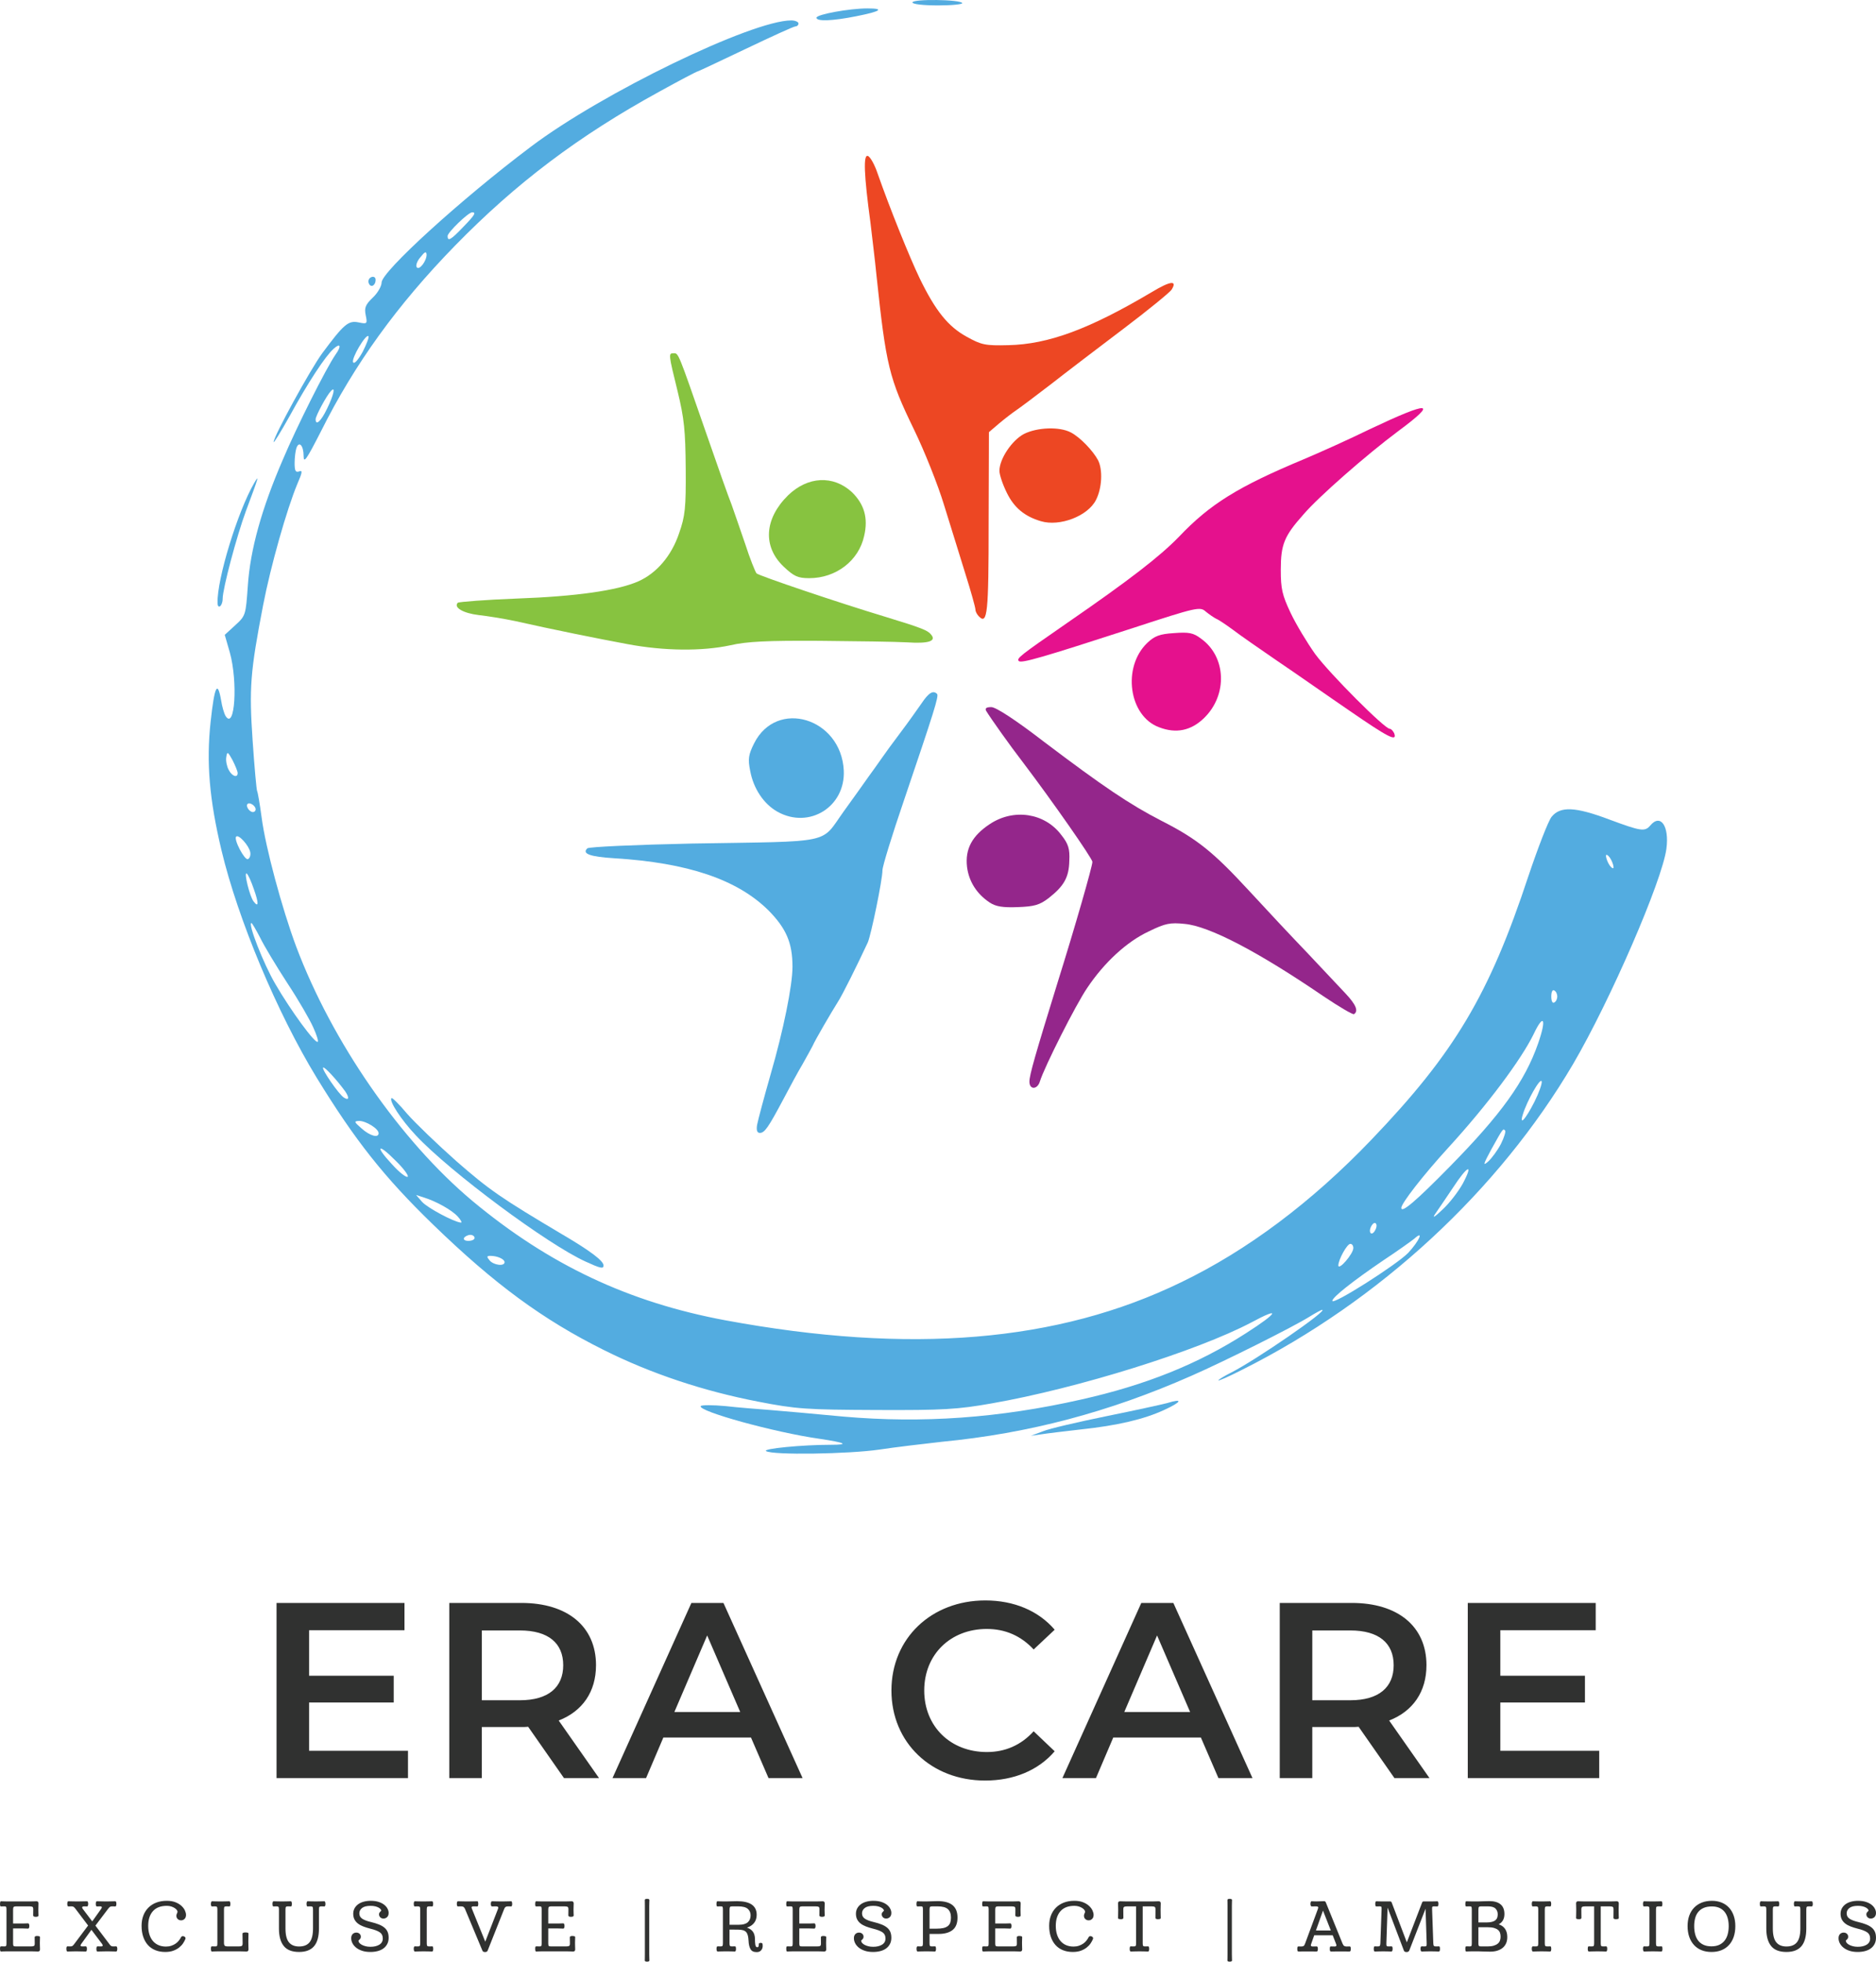
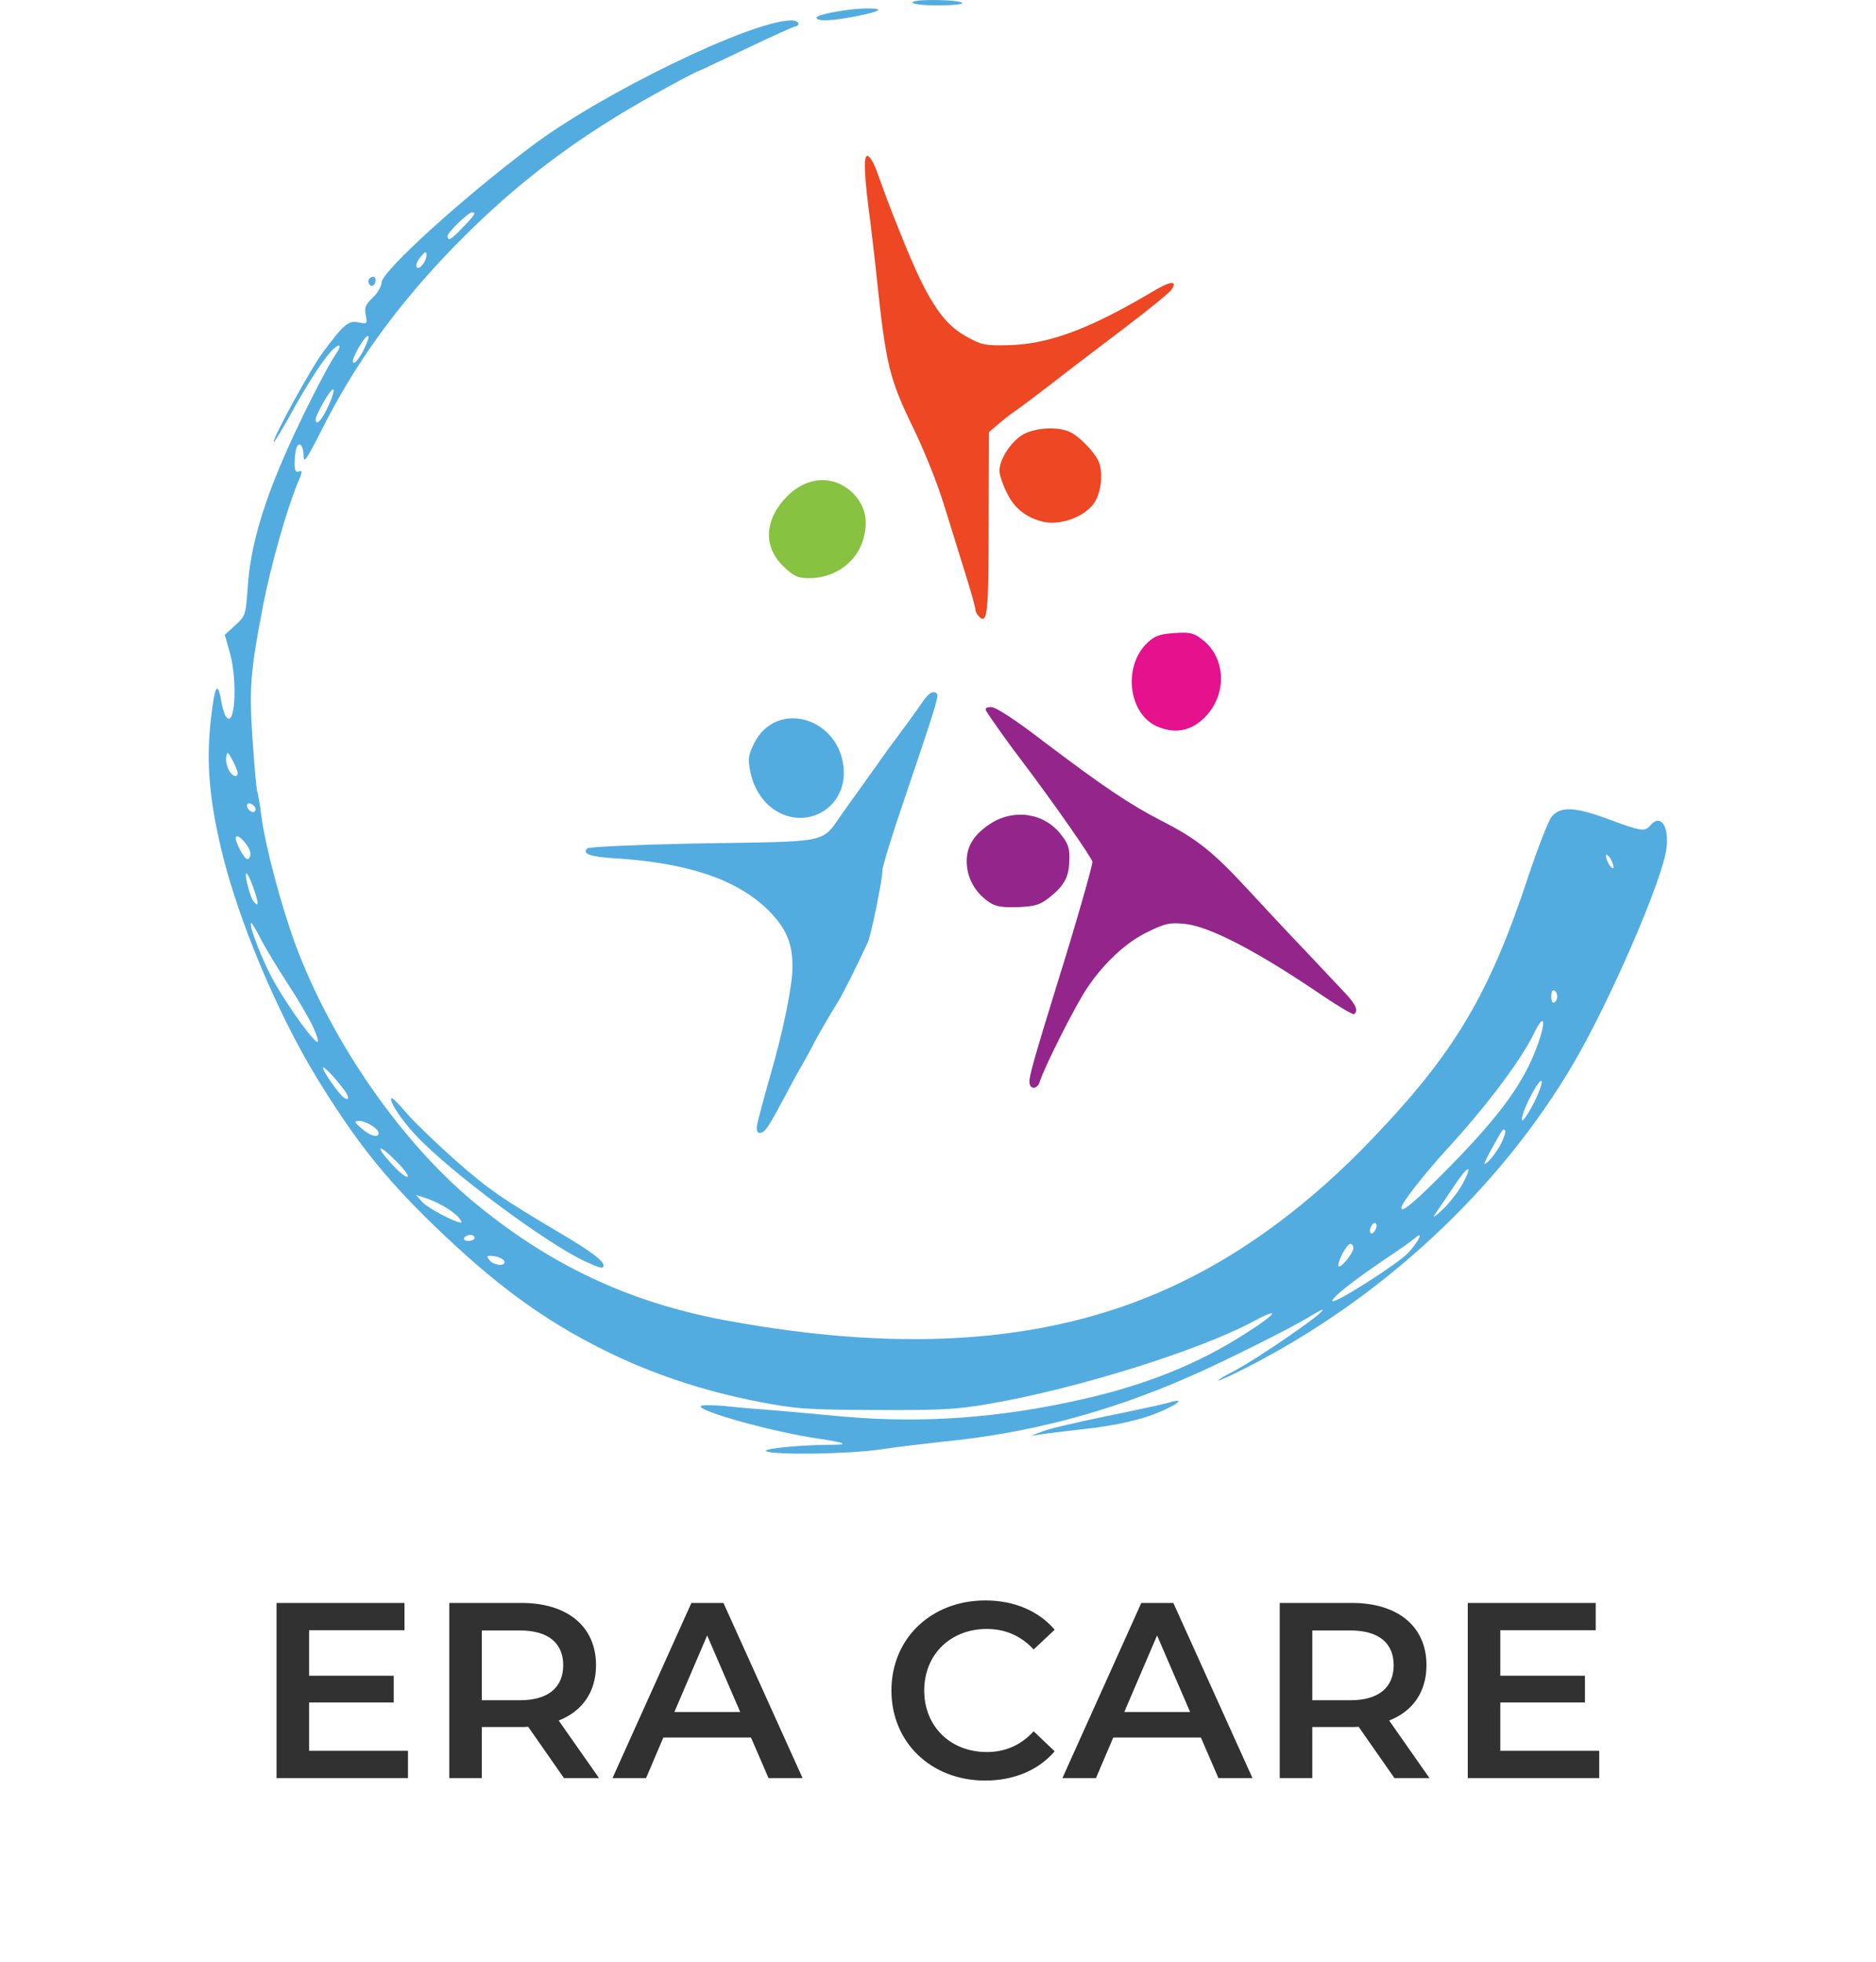
<svg xmlns="http://www.w3.org/2000/svg" id="Group_1" viewBox="0 0 652.448 682.341">
  <defs>
    <style>.cls-1{fill:#e5118d;}.cls-2{fill:#303130;}.cls-3{fill:#87c340;}.cls-4{fill:#ed4723;}.cls-5{fill:#94268b;}.cls-6{fill:#53ace0;}</style>
  </defs>
  <g id="ERA_CARE">
    <path class="cls-2" d="M107.497,592.2h29.433v-9.311h-29.433v-15.837h33.177v-9.485h-44.498v60.912h45.717v-9.485h-34.396v-16.794Zm99.789-12.966c0-13.488-9.927-21.667-25.95-21.667h-25.079v60.912h11.32v-17.752h13.759c.784,0,1.567,0,2.351-.087l12.452,17.839h12.191l-14.02-20.014c8.273-3.22,12.975-10.007,12.975-19.231Zm-26.472,12.182h-13.236v-24.278h13.236c9.927,0,15.065,4.438,15.065,12.095s-5.138,12.182-15.065,12.182Zm59.645-33.85l-27.43,60.912h11.669l6.008-14.097h30.478l6.096,14.097h11.843l-27.517-60.912h-11.146Zm-5.921,37.94l11.407-26.627,11.495,26.627h-22.902Zm108.668-28.89c6.357,0,11.843,2.349,16.284,7.136l7.315-6.874c-5.66-6.613-14.194-10.181-24.121-10.181-18.722,0-32.655,13.14-32.655,31.326s13.933,31.326,32.568,31.326c10.014,0,18.548-3.568,24.208-10.181l-7.315-6.961c-4.441,4.873-9.927,7.222-16.284,7.222-12.627,0-21.77-8.876-21.77-21.406s9.143-21.406,21.77-21.406Zm53.723-9.05l-27.43,60.912h11.669l6.008-14.097h30.478l6.096,14.097h11.843l-27.517-60.912h-11.146Zm-5.921,37.94l11.407-26.627,11.495,26.627h-22.902Zm105.1-16.272c0-13.488-9.927-21.667-25.95-21.667h-25.079v60.912h11.32v-17.752h13.759c.784,0,1.567,0,2.351-.087l12.452,17.839h12.191l-14.02-20.014c8.273-3.22,12.975-10.007,12.975-19.231Zm-26.472,12.182h-13.236v-24.278h13.236c9.927,0,15.065,4.438,15.065,12.095s-5.138,12.182-15.065,12.182Zm52.156,17.578v-16.794h29.433v-9.311h-29.433v-15.837h33.177v-9.485h-44.498v60.912h45.717v-9.485h-34.396Z" />
  </g>
  <g id="Exclusive_REspect_Ambitious">
-     <path class="cls-2" d="M13.911,673.849c0-.191-.109-.314-.327-.366-.218-.052-.431-.078-.641-.078s-.41,.031-.601,.091c-.192,.061-.288,.205-.288,.431,0,.331,.004,.666,.013,1.006,.009,.34,.013,.71,.013,1.11,0,.453-.096,.732-.288,.836-.192,.104-.558,.157-1.098,.157H5.518c-.454,0-.728-.065-.824-.196-.096-.131-.144-.405-.144-.823v-5.226h3.478c.296,0,.601,.009,.915,.026,.314,.018,.592,.026,.837,.026,.139,0,.244-.091,.314-.274,.069-.183,.105-.396,.105-.64,0-.244-.035-.457-.105-.64-.07-.183-.174-.274-.314-.274-.261,0-.545,.009-.85,.026-.305,.018-.606,.026-.902,.026h-3.478v-4.86c0-.435,.065-.727,.196-.875,.131-.148,.396-.222,.798-.222h4.655c.523,0,.88,.052,1.072,.157,.192,.104,.288,.383,.288,.836,0,.401-.005,.767-.013,1.098-.009,.331-.013,.662-.013,.993,0,.227,.096,.375,.288,.444,.192,.07,.401,.105,.628,.105,.192,0,.396-.03,.615-.091,.218-.061,.327-.187,.327-.379,0-.261-.009-.527-.026-.797-.018-.27-.026-.657-.026-1.163,0-.279,.004-.514,.013-.706,.009-.191,.013-.366,.013-.523,0-.157,.004-.314,.013-.47,.009-.157,.013-.34,.013-.549,0-.488-.244-.732-.732-.732-.297,0-.562,.009-.798,.026-.235,.018-.58,.026-1.033,.026H2.066c-.488,0-.846-.009-1.072-.026-.227-.017-.436-.026-.628-.026-.157,0-.257,.1-.301,.3-.044,.2-.065,.414-.065,.64,0,.227,.017,.427,.052,.601,.035,.174,.148,.261,.34,.261,.192,0,.375-.004,.549-.013,.174-.009,.383-.013,.628-.013,.296,0,.484,.065,.562,.196s.118,.423,.118,.875v11.785c0,.453-.039,.745-.118,.875-.078,.131-.266,.196-.562,.196-.244,0-.454-.004-.628-.013-.174-.009-.358-.013-.549-.013-.192,0-.305,.087-.34,.261-.035,.174-.052,.375-.052,.601,0,.227,.022,.44,.065,.64,.043,.201,.144,.301,.301,.301,.192,0,.401-.009,.628-.026,.226-.018,.584-.026,1.072-.026H11.323c.453,0,.802,.009,1.046,.026,.244,.017,.514,.026,.811,.026,.488,0,.732-.244,.732-.732,0-.174-.005-.331-.013-.47-.009-.139-.013-.291-.013-.457,0-.165-.005-.353-.013-.562-.009-.209-.013-.461-.013-.758,0-.487,.009-.875,.026-1.163,.017-.287,.026-.562,.026-.823Zm26.489,3.162c-.14,0-.279,.005-.418,.013-.14,.009-.366,.013-.68,.013-.314,0-.558-.069-.732-.209-.174-.139-.358-.348-.549-.627l-4.838-6.402,4.289-5.67c.296-.401,.536-.67,.719-.81,.183-.139,.422-.209,.719-.209,.314,0,.553,.005,.719,.013,.165,.009,.318,.013,.458,.013,.157,0,.262-.091,.314-.274,.052-.183,.078-.388,.078-.614,0-.244-.026-.457-.078-.64-.052-.183-.157-.274-.314-.274-.401,0-.793,.009-1.177,.026-.384,.018-.837,.026-1.36,.026h-1.281c-.401,0-.794-.009-1.177-.026-.384-.017-.846-.026-1.386-.026-.157,0-.261,.091-.314,.274-.052,.183-.078,.396-.078,.64,0,.227,.026,.431,.078,.614s.157,.274,.314,.274c.139,0,.288-.004,.445-.013,.157-.009,.409-.013,.758-.013,.244,0,.401,.07,.471,.209,.069,.14,.017,.34-.157,.601l-3.138,4.416-3.347-4.416c-.157-.226-.196-.418-.118-.575,.078-.157,.275-.235,.588-.235,.261,0,.466,.005,.615,.013,.148,.009,.301,.013,.458,.013,.139,0,.239-.091,.301-.274,.061-.183,.091-.388,.091-.614,0-.244-.031-.457-.091-.64-.061-.183-.161-.274-.301-.274-.261,0-.497,.004-.706,.013-.209,.009-.418,.013-.628,.013-.209,0-.423,.005-.641,.013-.218,.009-.467,.013-.745,.013h-1.281c-.297,0-.558-.004-.784-.013-.227-.009-.431-.013-.615-.013s-.362-.004-.536-.013c-.174-.009-.366-.013-.575-.013-.14,0-.235,.091-.288,.274-.052,.183-.078,.396-.078,.64,0,.227,.026,.431,.078,.614,.052,.183,.157,.274,.314,.274,.139,0,.288-.004,.445-.013,.157-.009,.392-.013,.706-.013,.296,0,.536,.07,.719,.209,.183,.14,.422,.409,.719,.81l4.262,5.644-4.681,6.245c-.297,.418-.536,.692-.719,.823-.183,.131-.423,.196-.719,.196-.297,0-.514-.004-.654-.013-.14-.009-.279-.013-.418-.013-.14,0-.24,.091-.301,.274-.061,.183-.083,.388-.065,.614,0,.227,.026,.436,.078,.627,.052,.192,.157,.287,.314,.287,.401,0,.775-.009,1.124-.026,.349-.018,.775-.026,1.281-.026h1.177c.383,0,.784,.009,1.203,.026,.418,.017,.95,.026,1.595,.026,.139,0,.235-.096,.288-.287,.052-.192,.078-.401,.078-.627,0-.226-.026-.431-.078-.614-.052-.183-.157-.274-.314-.274-.157,0-.323,.005-.497,.013-.174,.009-.436,.013-.784,.013-.297,0-.471-.074-.523-.222-.052-.148,.009-.344,.183-.588l3.582-4.965,3.739,4.965c.157,.227,.213,.418,.17,.575-.044,.157-.205,.235-.484,.235-.366,0-.637-.004-.811-.013-.174-.009-.34-.013-.497-.013-.157,0-.261,.091-.314,.274-.052,.183-.078,.388-.078,.614,0,.227,.026,.436,.078,.627,.052,.192,.148,.287,.288,.287,.279,0,.532-.005,.758-.013,.226-.009,.445-.013,.654-.013s.418-.005,.628-.013c.209-.009,.444-.013,.706-.013h1.386c.488,0,.906,.009,1.255,.026,.349,.017,.723,.026,1.124,.026,.139,0,.239-.096,.301-.287,.061-.192,.091-.401,.091-.627,0-.226-.031-.431-.091-.614-.061-.183-.161-.274-.301-.274Zm21.142-11.445c-.044,.105-.087,.222-.131,.353-.044,.131-.065,.301-.065,.51,0,.436,.157,.802,.471,1.098,.314,.296,.706,.444,1.177,.444,.453,0,.85-.165,1.19-.496,.34-.331,.51-.801,.51-1.411,0-.453-.127-.958-.379-1.516-.253-.557-.65-1.089-1.19-1.594-.541-.505-1.234-.928-2.079-1.267-.846-.34-1.861-.51-3.046-.51-1.36,0-2.58,.209-3.661,.627-1.081,.418-2,1.011-2.759,1.777-.758,.767-1.338,1.681-1.739,2.744-.401,1.063-.601,2.247-.601,3.554,0,1.429,.192,2.705,.575,3.828,.383,1.124,.928,2.077,1.634,2.861,.706,.784,1.569,1.381,2.589,1.79,1.02,.409,2.157,.614,3.412,.614,1.081,0,2.014-.144,2.798-.431,.784-.287,1.46-.653,2.027-1.098,.566-.444,1.024-.928,1.373-1.45,.349-.523,.619-1.019,.811-1.489,.122-.296,.074-.544-.144-.745-.218-.2-.458-.301-.719-.301-.14,0-.266,.035-.379,.105-.114,.07-.205,.174-.275,.314-.192,.383-.445,.771-.758,1.163-.314,.392-.684,.736-1.111,1.032-.427,.296-.924,.54-1.49,.732-.567,.192-1.19,.287-1.87,.287-.959,0-1.822-.165-2.589-.496-.767-.331-1.417-.81-1.948-1.437-.532-.627-.937-1.385-1.216-2.273-.279-.888-.418-1.881-.418-2.979,0-2.195,.549-3.907,1.647-5.135,1.098-1.228,2.702-1.842,4.811-1.842,.575,0,1.094,.074,1.556,.222,.462,.148,.854,.327,1.177,.536,.322,.209,.571,.431,.745,.666,.174,.235,.261,.449,.261,.64,0,.105-.022,.2-.065,.287-.044,.087-.087,.183-.131,.287Zm24.881,7.055c0-.192-.114-.314-.34-.366-.227-.052-.471-.078-.732-.078-.244,0-.475,.031-.693,.091-.218,.061-.327,.205-.327,.431,0,.349,.009,.819,.026,1.411,.017,.592,.026,1.193,.026,1.803,0,.505-.096,.819-.288,.941-.192,.122-.558,.183-1.098,.183h-3.896c-.436,0-.745-.083-.928-.248-.183-.165-.275-.501-.275-1.006v-11.576c0-.47,.048-.771,.144-.901,.096-.131,.309-.196,.641-.196,.262,0,.475,.005,.641,.013,.165,.009,.318,.013,.458,.013,.139,0,.231-.087,.275-.261,.043-.174,.065-.366,.065-.575,0-.244-.026-.466-.078-.666-.052-.2-.157-.3-.314-.3-.209,0-.388,.004-.536,.013-.148,.009-.305,.013-.471,.013-.166,0-.357,.005-.575,.013-.218,.009-.501,.013-.85,.013h-1.203c-.384,0-.68-.004-.889-.013-.209-.009-.388-.013-.536-.013-.148,0-.279-.004-.392-.013-.114-.009-.275-.013-.484-.013-.174,0-.292,.1-.353,.3-.061,.2-.092,.414-.092,.64,0,.227,.026,.427,.078,.601,.052,.174,.148,.261,.288,.261,.157,0,.314-.004,.471-.013,.157-.009,.366-.013,.628-.013,.331,0,.545,.065,.641,.196,.096,.131,.144,.431,.144,.901v11.759c0,.453-.039,.745-.118,.875-.078,.131-.266,.196-.562,.196-.244,0-.454-.004-.628-.013-.174-.009-.357-.013-.549-.013-.192,0-.305,.087-.34,.261-.035,.174-.052,.375-.052,.601,0,.227,.022,.44,.065,.64,.043,.201,.144,.301,.301,.301,.192,0,.401-.009,.628-.026,.226-.018,.584-.026,1.072-.026h8.211c.488,0,.867,.009,1.138,.026,.27,.017,.579,.026,.928,.026,.488,0,.732-.244,.732-.732,0-.209-.004-.401-.013-.575-.009-.174-.013-.361-.013-.562,0-.2-.005-.431-.013-.692-.009-.261-.013-.575-.013-.941,0-.766,.009-1.341,.026-1.725,.017-.383,.026-.706,.026-.967Zm26.332-11.288c-.209,0-.388,.004-.536,.013-.148,.009-.301,.013-.458,.013s-.344,.005-.562,.013c-.218,.009-.501,.013-.85,.013h-1.02c-.384,0-.68-.004-.889-.013-.209-.009-.384-.013-.523-.013-.14,0-.27-.004-.392-.013-.122-.009-.288-.013-.497-.013-.174,0-.288,.1-.34,.3-.052,.2-.078,.414-.078,.64,0,.227,.022,.427,.065,.601,.043,.174,.135,.261,.275,.261,.157,0,.318-.004,.484-.013,.166-.009,.37-.013,.615-.013,.331,0,.549,.065,.654,.196s.157,.431,.157,.901v6.585c0,2.195-.392,3.789-1.177,4.782-.784,.993-2.005,1.489-3.661,1.489-1.586,0-2.772-.492-3.556-1.476-.784-.984-1.177-2.565-1.177-4.743v-6.637c0-.47,.052-.771,.157-.901,.105-.131,.322-.196,.654-.196,.244,0,.449,.005,.615,.013,.165,.009,.318,.013,.458,.013,.139,0,.231-.087,.275-.261,.043-.174,.065-.366,.065-.575,0-.244-.026-.466-.078-.666-.052-.2-.157-.3-.314-.3-.209,0-.388,.004-.536,.013-.148,.009-.305,.013-.471,.013-.166,0-.353,.005-.562,.013-.209,.009-.488,.013-.837,.013h-1.229c-.384,0-.68-.004-.889-.013-.209-.009-.384-.013-.523-.013-.14,0-.27-.004-.392-.013-.122-.009-.288-.013-.497-.013-.174,0-.288,.1-.34,.3-.052,.2-.078,.414-.078,.64,0,.227,.022,.427,.065,.601,.043,.174,.135,.261,.275,.261,.157,0,.318-.004,.484-.013,.166-.009,.37-.013,.615-.013,.331,0,.549,.065,.654,.196s.157,.431,.157,.901v6.637c0,2.631,.553,4.643,1.661,6.036,1.107,1.394,2.889,2.09,5.347,2.09,2.336,0,4.07-.666,5.204-1.999,1.133-1.333,1.7-3.392,1.7-6.18v-6.585c0-.47,.052-.771,.157-.901s.322-.196,.654-.196c.262,0,.471,.005,.628,.013,.157,.009,.305,.013,.445,.013,.139,0,.235-.087,.288-.261,.052-.174,.078-.366,.078-.575,0-.244-.026-.466-.078-.666-.052-.2-.166-.3-.34-.3Zm19.442,3.684c-.096,.087-.183,.201-.262,.34-.078,.14-.118,.314-.118,.523,0,.401,.144,.745,.432,1.032,.288,.287,.658,.431,1.111,.431,.505,0,.932-.17,1.281-.51,.349-.34,.523-.823,.523-1.45,0-.47-.127-.954-.379-1.45-.253-.496-.632-.949-1.137-1.359-.506-.409-1.151-.745-1.935-1.006-.784-.261-1.717-.392-2.798-.392-.889,0-1.709,.104-2.458,.314-.75,.209-1.39,.51-1.922,.901-.532,.392-.946,.867-1.242,1.424-.297,.558-.445,1.176-.445,1.855,0,.767,.144,1.429,.431,1.986,.288,.558,.693,1.037,1.216,1.437,.523,.401,1.151,.741,1.883,1.019,.732,.279,1.543,.532,2.432,.758,1.447,.349,2.527,.762,3.242,1.241,.715,.479,1.072,1.206,1.072,2.182,0,.941-.401,1.655-1.203,2.143-.802,.488-1.83,.732-3.086,.732-.61,0-1.173-.065-1.687-.196-.514-.131-.954-.296-1.321-.497-.366-.2-.65-.422-.85-.666-.201-.244-.301-.479-.301-.706,0-.104,.043-.187,.131-.248,.087-.061,.179-.139,.275-.235,.096-.096,.187-.218,.275-.366,.087-.148,.131-.353,.131-.614,0-.401-.148-.736-.445-1.006-.297-.27-.671-.405-1.124-.405-.506,0-.928,.17-1.268,.51-.34,.34-.51,.823-.51,1.45,0,.592,.144,1.172,.431,1.738,.288,.566,.71,1.076,1.268,1.529,.558,.453,1.251,.819,2.079,1.097,.828,.278,1.791,.418,2.89,.418,.924,0,1.778-.105,2.563-.314,.784-.209,1.455-.523,2.013-.941,.558-.418,.994-.936,1.308-1.555,.314-.618,.471-1.328,.471-2.13,0-.784-.118-1.459-.353-2.025-.235-.566-.606-1.062-1.111-1.489-.506-.427-1.151-.797-1.935-1.111-.784-.314-1.717-.601-2.798-.862-1.273-.296-2.258-.666-2.955-1.111-.698-.444-1.046-1.075-1.046-1.894,0-.732,.314-1.35,.941-1.855,.628-.505,1.621-.758,2.981-.758,.645,0,1.198,.061,1.66,.183,.462,.122,.845,.27,1.151,.444,.305,.174,.527,.353,.667,.536,.139,.183,.209,.336,.209,.457,0,.07-.039,.144-.118,.222-.078,.078-.166,.161-.261,.248Zm18.134,11.994c-.157,0-.318,.005-.484,.013-.166,.009-.371,.013-.615,.013-.331,0-.549-.065-.654-.196-.105-.131-.157-.431-.157-.901v-11.733c0-.47,.052-.771,.157-.901s.322-.196,.654-.196c.244,0,.449,.005,.615,.013,.165,.009,.318,.013,.458,.013,.139,0,.231-.087,.275-.261,.043-.174,.065-.366,.065-.575,0-.244-.026-.466-.078-.666-.052-.2-.157-.3-.314-.3-.209,0-.388,.004-.536,.013-.148,.009-.305,.013-.471,.013-.166,0-.353,.005-.562,.013-.209,.009-.488,.013-.837,.013h-1.229c-.384,0-.68-.004-.889-.013-.209-.009-.384-.013-.523-.013-.14,0-.271-.004-.392-.013-.122-.009-.288-.013-.497-.013-.174,0-.288,.1-.34,.3-.052,.2-.078,.414-.078,.64,0,.227,.022,.427,.065,.601,.043,.174,.135,.261,.275,.261,.157,0,.318-.004,.484-.013,.165-.009,.37-.013,.615-.013,.331,0,.549,.065,.654,.196,.105,.131,.157,.431,.157,.901v11.733c0,.47-.052,.771-.157,.901-.105,.131-.323,.196-.654,.196-.244,0-.449-.004-.615-.013-.166-.009-.318-.013-.458-.013-.14,0-.235,.087-.288,.261-.052,.174-.078,.366-.078,.575,0,.244,.03,.466,.091,.666,.061,.201,.17,.301,.327,.301,.209,0,.388-.005,.536-.013,.148-.009,.301-.013,.458-.013,.157,0,.344-.005,.562-.013,.218-.009,.501-.013,.85-.013h1.203c.401,0,.706,.004,.915,.013,.209,.009,.383,.013,.523,.013,.139,0,.27,.004,.392,.013,.122,.009,.288,.013,.497,.013,.174,0,.288-.1,.34-.301,.052-.2,.078-.414,.078-.64,0-.226-.022-.427-.065-.601-.044-.174-.135-.261-.275-.261Zm27.43-15.678c-.331,0-.689,.009-1.072,.026-.384,.018-.837,.026-1.36,.026h-1.752c-.314,0-.575-.004-.784-.013-.209-.009-.401-.013-.575-.013-.174,0-.344-.004-.51-.013-.166-.009-.353-.013-.562-.013-.174,0-.292,.091-.353,.274-.061,.183-.092,.396-.092,.64,0,.227,.03,.431,.092,.614,.061,.183,.179,.274,.353,.274,.139,0,.327-.004,.562-.013,.235-.009,.501-.013,.797-.013,.697,0,.932,.279,.706,.836l-4.445,11.445-4.655-11.471c-.244-.54-.078-.81,.497-.81,.349,0,.623,.005,.824,.013,.2,.009,.388,.013,.562,.013,.139,0,.231-.091,.275-.274,.043-.183,.065-.388,.065-.614,0-.226-.022-.435-.065-.627-.044-.192-.135-.287-.275-.287-.401,0-.798,.009-1.19,.026-.392,.018-.867,.026-1.425,.026h-1.752c-.558,0-.998-.009-1.321-.026-.323-.017-.658-.026-1.007-.026-.174,0-.288,.091-.34,.274-.052,.183-.078,.396-.078,.64,0,.227,.026,.431,.078,.614s.165,.274,.34,.274c.122,0,.257-.004,.405-.013,.148-.009,.37-.013,.667-.013,.366,0,.645,.065,.837,.196,.192,.131,.366,.37,.523,.719l6.067,14.529c.087,.174,.209,.291,.366,.353,.157,.061,.331,.091,.523,.091,.192,0,.366-.031,.523-.091,.157-.061,.279-.178,.366-.353l5.779-14.555c.139-.348,.305-.583,.497-.706,.192-.122,.488-.183,.889-.183,.244,0,.436,.005,.575,.013,.139,.009,.279,.013,.418,.013,.157,0,.261-.087,.314-.261,.052-.174,.078-.374,.078-.601,0-.226-.026-.44-.078-.64-.052-.2-.148-.3-.288-.3Zm22.279,12.517c0-.191-.109-.314-.327-.366-.218-.052-.432-.078-.641-.078-.209,0-.41,.031-.601,.091-.192,.061-.288,.205-.288,.431,0,.331,.004,.666,.013,1.006,.009,.34,.013,.71,.013,1.11,0,.453-.096,.732-.288,.836-.192,.104-.558,.157-1.098,.157h-5.178c-.453,0-.728-.065-.824-.196-.096-.131-.144-.405-.144-.823v-5.226h3.478c.296,0,.601,.009,.915,.026,.314,.018,.592,.026,.837,.026,.139,0,.244-.091,.314-.274,.069-.183,.105-.396,.105-.64,0-.244-.035-.457-.105-.64-.07-.183-.174-.274-.314-.274-.262,0-.545,.009-.85,.026-.305,.018-.606,.026-.902,.026h-3.478v-4.86c0-.435,.065-.727,.196-.875,.131-.148,.396-.222,.798-.222h4.655c.523,0,.88,.052,1.072,.157,.192,.104,.288,.383,.288,.836,0,.401-.005,.767-.013,1.098-.009,.331-.013,.662-.013,.993,0,.227,.096,.375,.288,.444,.192,.07,.401,.105,.628,.105,.192,0,.396-.03,.615-.091,.218-.061,.327-.187,.327-.379,0-.261-.009-.527-.026-.797-.018-.27-.026-.657-.026-1.163,0-.279,.004-.514,.013-.706,.009-.191,.013-.366,.013-.523,0-.157,.004-.314,.013-.47,.009-.157,.013-.34,.013-.549,0-.488-.244-.732-.732-.732-.297,0-.562,.009-.798,.026-.235,.018-.58,.026-1.033,.026h-8.76c-.488,0-.846-.009-1.072-.026-.227-.017-.436-.026-.628-.026-.157,0-.257,.1-.301,.3-.044,.2-.065,.414-.065,.64,0,.227,.017,.427,.052,.601,.035,.174,.148,.261,.34,.261,.192,0,.375-.004,.549-.013,.174-.009,.383-.013,.628-.013,.296,0,.484,.065,.562,.196,.078,.131,.118,.423,.118,.875v11.785c0,.453-.039,.745-.118,.875-.078,.131-.266,.196-.562,.196-.244,0-.454-.004-.628-.013-.174-.009-.357-.013-.549-.013-.192,0-.305,.087-.34,.261-.035,.174-.052,.375-.052,.601,0,.227,.022,.44,.065,.64,.043,.201,.144,.301,.301,.301,.192,0,.401-.009,.628-.026,.226-.018,.584-.026,1.072-.026h9.257c.453,0,.802,.009,1.046,.026,.244,.017,.514,.026,.811,.026,.488,0,.732-.244,.732-.732,0-.174-.004-.331-.013-.47-.009-.139-.013-.291-.013-.457,0-.165-.005-.353-.013-.562-.009-.209-.013-.461-.013-.758,0-.487,.009-.875,.026-1.163,.017-.287,.026-.562,.026-.823Zm25.783-12.164c.017-.27,.026-.527,.026-.771,0-.278-.27-.418-.811-.418-.523,0-.784,.14-.784,.418,0,.244,.004,.501,.013,.771,.009,.27,.013,.701,.013,1.293v16.776c0,.54-.005,.971-.013,1.293-.009,.322-.013,.623-.013,.902,0,.261,.261,.392,.784,.392,.54,0,.811-.14,.811-.418,0-.261-.009-.553-.026-.875-.018-.323-.026-.754-.026-1.293v-16.776c0-.592,.009-1.023,.026-1.293Zm39.145,14.202c-.14-.052-.288-.078-.445-.078s-.301,.035-.431,.104c-.131,.07-.196,.166-.196,.287,.017,.314-.009,.579-.078,.797-.07,.218-.227,.327-.471,.327-.192,0-.34-.087-.445-.261-.105-.174-.179-.405-.222-.692-.044-.287-.074-.61-.092-.967-.018-.357-.026-.727-.026-1.111-.035-.958-.27-1.746-.706-2.365-.436-.618-1.124-1.093-2.066-1.424,1.081-.348,1.913-.901,2.497-1.659,.584-.758,.876-1.694,.876-2.809,0-3.153-2.284-4.73-6.851-4.73-.75,0-1.364,.013-1.844,.039-.48,.026-.954,.039-1.425,.039h-1.804c-.488,0-.846-.009-1.072-.026-.227-.017-.436-.026-.628-.026-.157,0-.257,.1-.301,.3-.044,.2-.065,.414-.065,.64,0,.227,.017,.427,.052,.601,.035,.174,.148,.261,.34,.261,.192,0,.375-.004,.549-.013,.174-.009,.383-.013,.628-.013,.296,0,.484,.065,.562,.196,.078,.131,.118,.423,.118,.875v11.759c0,.47-.048,.771-.144,.901-.096,.131-.31,.196-.641,.196-.262,0-.471-.004-.628-.013-.157-.009-.305-.013-.445-.013-.14,0-.235,.087-.288,.261-.052,.174-.078,.366-.078,.575,0,.244,.026,.466,.078,.666,.052,.201,.166,.301,.34,.301,.209,0,.388-.005,.536-.013,.148-.009,.301-.013,.458-.013s.344-.005,.562-.013c.218-.009,.501-.013,.85-.013h1.203c.401,0,.706,.004,.915,.013,.209,.009,.383,.013,.523,.013,.139,0,.27,.004,.392,.013,.122,.009,.288,.013,.497,.013,.174,0,.288-.1,.34-.301,.052-.2,.078-.414,.078-.64,0-.226-.022-.427-.065-.601-.044-.174-.135-.261-.275-.261-.157,0-.318,.005-.484,.013-.166,.009-.379,.013-.641,.013-.331,0-.545-.065-.641-.196-.096-.131-.144-.431-.144-.901v-4.756l2.955,.026c.715,0,1.303,.07,1.765,.209,.462,.14,.824,.362,1.085,.666,.262,.305,.453,.701,.575,1.189,.122,.488,.2,1.08,.235,1.777,.052,1.237,.275,2.208,.667,2.914,.392,.706,1.102,1.058,2.131,1.058,.505,0,.906-.1,1.203-.301,.296-.2,.518-.444,.667-.732,.148-.287,.231-.597,.248-.928,.017-.331,0-.627-.052-.888-.018-.139-.096-.235-.235-.287Zm-8.028-6.376h-3.216v-5.148c0-.505,.048-.84,.144-1.006,.096-.165,.362-.248,.798-.248h2.013c1.604,0,2.733,.287,3.386,.862s.981,1.324,.981,2.247c0,1.045-.331,1.855-.994,2.43-.663,.575-1.7,.862-3.112,.862Zm30.411,4.338c0-.191-.109-.314-.327-.366-.218-.052-.431-.078-.641-.078-.209,0-.41,.031-.602,.091-.192,.061-.288,.205-.288,.431,0,.331,.004,.666,.013,1.006,.009,.34,.013,.71,.013,1.11,0,.453-.096,.732-.288,.836-.192,.104-.558,.157-1.098,.157h-5.178c-.453,0-.728-.065-.824-.196-.096-.131-.144-.405-.144-.823v-5.226h3.478c.296,0,.601,.009,.915,.026,.314,.018,.592,.026,.837,.026,.139,0,.244-.091,.314-.274,.069-.183,.105-.396,.105-.64,0-.244-.035-.457-.105-.64-.07-.183-.174-.274-.314-.274-.261,0-.545,.009-.85,.026-.305,.018-.606,.026-.902,.026h-3.478v-4.86c0-.435,.065-.727,.196-.875,.131-.148,.396-.222,.798-.222h4.655c.523,0,.88,.052,1.072,.157,.192,.104,.288,.383,.288,.836,0,.401-.004,.767-.013,1.098-.009,.331-.013,.662-.013,.993,0,.227,.096,.375,.288,.444,.192,.07,.401,.105,.628,.105,.192,0,.396-.03,.615-.091,.218-.061,.327-.187,.327-.379,0-.261-.009-.527-.026-.797-.018-.27-.026-.657-.026-1.163,0-.279,.004-.514,.013-.706,.009-.191,.013-.366,.013-.523,0-.157,.004-.314,.013-.47,.009-.157,.013-.34,.013-.549,0-.488-.244-.732-.732-.732-.297,0-.562,.009-.797,.026-.235,.018-.58,.026-1.033,.026h-8.76c-.488,0-.846-.009-1.072-.026-.227-.017-.436-.026-.628-.026-.157,0-.257,.1-.301,.3-.044,.2-.065,.414-.065,.64,0,.227,.017,.427,.052,.601,.035,.174,.148,.261,.34,.261,.192,0,.375-.004,.549-.013,.174-.009,.383-.013,.628-.013,.296,0,.484,.065,.562,.196,.078,.131,.118,.423,.118,.875v11.785c0,.453-.039,.745-.118,.875-.078,.131-.266,.196-.562,.196-.244,0-.453-.004-.628-.013-.174-.009-.357-.013-.549-.013-.192,0-.305,.087-.34,.261-.035,.174-.052,.375-.052,.601,0,.227,.022,.44,.065,.64,.043,.201,.144,.301,.301,.301,.192,0,.401-.009,.628-.026,.226-.018,.584-.026,1.072-.026h9.257c.453,0,.802,.009,1.046,.026,.244,.017,.514,.026,.811,.026,.488,0,.732-.244,.732-.732,0-.174-.004-.331-.013-.47-.009-.139-.013-.291-.013-.457,0-.165-.005-.353-.013-.562-.009-.209-.013-.461-.013-.758,0-.487,.009-.875,.026-1.163,.017-.287,.026-.562,.026-.823Zm19.677-8.832c-.096,.087-.183,.201-.261,.34-.078,.14-.118,.314-.118,.523,0,.401,.144,.745,.431,1.032,.288,.287,.658,.431,1.111,.431,.505,0,.932-.17,1.281-.51,.349-.34,.523-.823,.523-1.45,0-.47-.127-.954-.379-1.45-.253-.496-.632-.949-1.137-1.359-.506-.409-1.151-.745-1.935-1.006-.784-.261-1.717-.392-2.798-.392-.889,0-1.709,.104-2.458,.314-.75,.209-1.39,.51-1.922,.901-.532,.392-.946,.867-1.242,1.424-.297,.558-.445,1.176-.445,1.855,0,.767,.144,1.429,.431,1.986,.288,.558,.693,1.037,1.216,1.437,.523,.401,1.151,.741,1.883,1.019,.732,.279,1.543,.532,2.432,.758,1.447,.349,2.528,.762,3.243,1.241,.715,.479,1.072,1.206,1.072,2.182,0,.941-.401,1.655-1.203,2.143-.802,.488-1.83,.732-3.086,.732-.61,0-1.173-.065-1.687-.196-.514-.131-.954-.296-1.321-.497-.366-.2-.65-.422-.85-.666-.201-.244-.301-.479-.301-.706,0-.104,.043-.187,.131-.248,.087-.061,.179-.139,.275-.235,.096-.096,.187-.218,.275-.366,.087-.148,.131-.353,.131-.614,0-.401-.148-.736-.445-1.006-.297-.27-.671-.405-1.124-.405-.506,0-.928,.17-1.268,.51-.34,.34-.51,.823-.51,1.45,0,.592,.144,1.172,.431,1.738,.288,.566,.71,1.076,1.268,1.529,.558,.453,1.251,.819,2.079,1.097,.828,.278,1.791,.418,2.889,.418,.924,0,1.778-.105,2.563-.314s1.455-.523,2.013-.941c.558-.418,.994-.936,1.308-1.555,.314-.618,.471-1.328,.471-2.13,0-.784-.118-1.459-.353-2.025-.235-.566-.606-1.062-1.111-1.489-.506-.427-1.151-.797-1.935-1.111s-1.717-.601-2.798-.862c-1.273-.296-2.258-.666-2.955-1.111-.697-.444-1.046-1.075-1.046-1.894,0-.732,.314-1.35,.941-1.855,.628-.505,1.621-.758,2.981-.758,.645,0,1.198,.061,1.66,.183,.462,.122,.845,.27,1.151,.444,.305,.174,.527,.353,.667,.536,.139,.183,.209,.336,.209,.457,0,.07-.039,.144-.118,.222-.078,.078-.166,.161-.261,.248Zm18.997-3.737c-.523,0-1.111,.018-1.765,.052-.654,.035-1.225,.052-1.713,.052h-1.752c-.488,0-.846-.009-1.072-.026-.227-.017-.436-.026-.627-.026-.157,0-.257,.1-.301,.3-.044,.2-.065,.414-.065,.64,0,.227,.017,.427,.052,.601,.035,.174,.148,.261,.34,.261,.192,0,.375-.004,.549-.013,.174-.009,.383-.013,.628-.013,.296,0,.484,.065,.562,.196s.118,.423,.118,.875v11.759c0,.47-.048,.771-.144,.901-.096,.131-.31,.196-.641,.196-.262,0-.471-.004-.628-.013-.157-.009-.305-.013-.445-.013-.14,0-.235,.087-.288,.261-.052,.174-.078,.366-.078,.575,0,.244,.026,.466,.078,.666,.052,.201,.165,.301,.34,.301,.209,0,.388-.005,.536-.013,.148-.009,.301-.013,.458-.013,.157,0,.344-.005,.562-.013,.218-.009,.501-.013,.85-.013h1.203c.401,0,.706,.004,.915,.013,.209,.009,.383,.013,.523,.013,.139,0,.27,.004,.392,.013,.122,.009,.288,.013,.497,.013,.174,0,.288-.1,.34-.301,.052-.2,.078-.414,.078-.64,0-.226-.022-.427-.065-.601-.044-.174-.135-.261-.275-.261-.157,0-.318,.005-.484,.013-.166,.009-.379,.013-.641,.013-.331,0-.545-.065-.641-.196-.096-.131-.144-.431-.144-.901v-3.24h3.138c2.109,0,3.735-.453,4.877-1.359,1.142-.906,1.713-2.352,1.713-4.338,0-1.916-.571-3.349-1.713-4.298-1.142-.949-2.898-1.424-5.269-1.424Zm4.458,7.473c-.166,.488-.445,.888-.837,1.202-.392,.314-.911,.545-1.556,.692-.645,.148-1.447,.222-2.406,.222h-2.406v-6.507c0-.505,.048-.84,.144-1.006,.096-.165,.362-.248,.798-.248h1.83c1.708,0,2.916,.327,3.622,.98,.706,.653,1.059,1.625,1.059,2.914,0,.679-.083,1.263-.248,1.751Zm25.012,5.095c0-.191-.109-.314-.327-.366-.218-.052-.432-.078-.641-.078-.209,0-.41,.031-.601,.091-.192,.061-.288,.205-.288,.431,0,.331,.004,.666,.013,1.006,.009,.34,.013,.71,.013,1.11,0,.453-.096,.732-.288,.836-.192,.104-.558,.157-1.098,.157h-5.178c-.453,0-.728-.065-.824-.196-.096-.131-.144-.405-.144-.823v-5.226h3.478c.296,0,.602,.009,.915,.026,.314,.018,.592,.026,.837,.026,.139,0,.244-.091,.314-.274,.069-.183,.105-.396,.105-.64,0-.244-.035-.457-.105-.64-.07-.183-.174-.274-.314-.274-.261,0-.545,.009-.85,.026-.305,.018-.606,.026-.902,.026h-3.478v-4.86c0-.435,.065-.727,.196-.875,.131-.148,.396-.222,.798-.222h4.655c.523,0,.88,.052,1.072,.157,.192,.104,.288,.383,.288,.836,0,.401-.005,.767-.013,1.098-.009,.331-.013,.662-.013,.993,0,.227,.096,.375,.288,.444,.192,.07,.401,.105,.628,.105,.192,0,.396-.03,.615-.091,.218-.061,.327-.187,.327-.379,0-.261-.009-.527-.026-.797-.018-.27-.026-.657-.026-1.163,0-.279,.004-.514,.013-.706,.009-.191,.013-.366,.013-.523,0-.157,.004-.314,.013-.47,.009-.157,.013-.34,.013-.549,0-.488-.244-.732-.732-.732-.297,0-.562,.009-.798,.026-.235,.018-.58,.026-1.033,.026h-8.76c-.488,0-.846-.009-1.072-.026-.227-.017-.436-.026-.628-.026-.157,0-.257,.1-.301,.3-.044,.2-.065,.414-.065,.64,0,.227,.017,.427,.052,.601,.035,.174,.148,.261,.34,.261,.192,0,.375-.004,.549-.013,.174-.009,.383-.013,.628-.013,.296,0,.484,.065,.562,.196,.078,.131,.118,.423,.118,.875v11.785c0,.453-.039,.745-.118,.875-.078,.131-.266,.196-.562,.196-.244,0-.454-.004-.628-.013-.174-.009-.357-.013-.549-.013-.192,0-.305,.087-.34,.261-.035,.174-.052,.375-.052,.601,0,.227,.022,.44,.065,.64,.043,.201,.144,.301,.301,.301,.192,0,.401-.009,.628-.026,.226-.018,.584-.026,1.072-.026h9.257c.453,0,.802,.009,1.046,.026,.244,.017,.514,.026,.811,.026,.488,0,.732-.244,.732-.732,0-.174-.004-.331-.013-.47-.009-.139-.013-.291-.013-.457,0-.165-.005-.353-.013-.562-.009-.209-.013-.461-.013-.758,0-.487,.009-.875,.026-1.163,.017-.287,.026-.562,.026-.823Zm21.691-8.283c-.044,.105-.087,.222-.131,.353-.044,.131-.065,.301-.065,.51,0,.436,.157,.802,.471,1.098,.314,.296,.706,.444,1.177,.444,.453,0,.85-.165,1.19-.496,.34-.331,.51-.801,.51-1.411,0-.453-.127-.958-.379-1.516-.253-.557-.65-1.089-1.19-1.594-.541-.505-1.233-.928-2.079-1.267-.846-.34-1.861-.51-3.046-.51-1.36,0-2.58,.209-3.661,.627-1.081,.418-2,1.011-2.759,1.777-.758,.767-1.338,1.681-1.739,2.744-.401,1.063-.601,2.247-.601,3.554,0,1.429,.192,2.705,.575,3.828,.383,1.124,.928,2.077,1.634,2.861,.706,.784,1.569,1.381,2.589,1.79,1.02,.409,2.157,.614,3.412,.614,1.081,0,2.013-.144,2.798-.431,.784-.287,1.46-.653,2.027-1.098,.566-.444,1.024-.928,1.373-1.45,.349-.523,.619-1.019,.811-1.489,.122-.296,.074-.544-.144-.745-.218-.2-.458-.301-.719-.301-.14,0-.266,.035-.379,.105-.114,.07-.205,.174-.275,.314-.192,.383-.445,.771-.758,1.163-.314,.392-.684,.736-1.111,1.032-.427,.296-.924,.54-1.49,.732-.567,.192-1.19,.287-1.87,.287-.959,0-1.822-.165-2.589-.496-.767-.331-1.417-.81-1.948-1.437-.532-.627-.937-1.385-1.216-2.273-.279-.888-.418-1.881-.418-2.979,0-2.195,.549-3.907,1.647-5.135,1.098-1.228,2.702-1.842,4.811-1.842,.575,0,1.094,.074,1.556,.222,.462,.148,.854,.327,1.177,.536,.322,.209,.571,.431,.745,.666,.174,.235,.261,.449,.261,.64,0,.105-.022,.2-.065,.287-.044,.087-.087,.183-.131,.287Zm26.502-3.501c0-.488-.244-.732-.732-.732-.297,0-.562,.009-.798,.026-.235,.018-.58,.026-1.033,.026h-9.727c-.454,0-.798-.009-1.033-.026-.235-.017-.501-.026-.798-.026-.488,0-.732,.244-.732,.732,0,.349,.009,.666,.026,.954,.017,.287,.026,.736,.026,1.346,0,.697-.009,1.267-.026,1.712-.018,.444-.026,.797-.026,1.058,0,.192,.109,.314,.327,.366,.218,.052,.422,.078,.615,.078,.226,0,.436-.03,.628-.091,.192-.061,.288-.213,.288-.457,0-.314-.005-.727-.013-1.241-.009-.514-.013-1.049-.013-1.607,0-.487,.096-.788,.288-.901,.192-.113,.549-.17,1.072-.17h3.086v12.83c0,.47-.048,.771-.144,.901-.096,.131-.31,.196-.641,.196-.261,0-.471-.004-.628-.013-.157-.009-.314-.013-.471-.013-.14,0-.231,.087-.275,.261-.044,.174-.065,.366-.065,.575,0,.244,.026,.466,.078,.666,.052,.201,.166,.301,.34,.301,.209,0,.388-.005,.536-.013,.148-.009,.301-.013,.458-.013,.157,0,.344-.005,.562-.013,.218-.009,.501-.013,.85-.013h1.203c.401,0,.706,.004,.915,.013,.209,.009,.383,.013,.523,.013,.139,0,.27,.004,.392,.013,.122,.009,.288,.013,.497,.013,.174,0,.288-.1,.34-.301,.052-.2,.078-.414,.078-.64,0-.226-.026-.427-.078-.601-.052-.174-.148-.261-.288-.261-.14,0-.292,.005-.458,.013-.166,.009-.379,.013-.641,.013-.331,0-.545-.065-.641-.196-.096-.131-.144-.431-.144-.901v-12.83h3.086c.523,0,.88,.057,1.072,.17,.192,.113,.288,.414,.288,.901,0,.558-.005,1.093-.013,1.607-.009,.514-.013,.928-.013,1.241,0,.244,.1,.396,.301,.457,.2,.061,.405,.091,.615,.091,.192,0,.396-.026,.615-.078,.218-.052,.327-.174,.327-.366,0-.261-.009-.614-.026-1.058-.018-.444-.026-1.015-.026-1.712,0-.61,.009-1.058,.026-1.346,.017-.287,.026-.605,.026-.954Zm24.763-.379c.017-.27,.026-.527,.026-.771,0-.278-.27-.418-.811-.418-.523,0-.784,.14-.784,.418,0,.244,.004,.501,.013,.771,.009,.27,.013,.701,.013,1.293v16.776c0,.54-.004,.971-.013,1.293-.009,.322-.013,.623-.013,.902,0,.261,.261,.392,.784,.392,.54,0,.811-.14,.811-.418,0-.261-.009-.553-.026-.875-.018-.323-.026-.754-.026-1.293v-16.776c0-.592,.009-1.023,.026-1.293Zm40.95,15.352c-.14,0-.284,.004-.432,.013-.148,.009-.371,.013-.667,.013-.297,0-.554-.056-.771-.17-.218-.113-.414-.37-.588-.771l-5.857-14.424c-.07-.139-.148-.239-.235-.3-.087-.061-.227-.091-.418-.091-.331,0-.75,.013-1.255,.039-.506,.026-.985,.039-1.438,.039-.418,0-.724-.009-.915-.026-.192-.017-.41-.026-.654-.026-.157,0-.266,.096-.327,.287-.061,.192-.092,.401-.092,.627,0,.227,.035,.431,.105,.614,.07,.183,.2,.274,.392,.274l1.49-.026c.331,0,.549,.065,.654,.196s.087,.37-.052,.719l-4.498,12.151c-.157,.401-.327,.649-.51,.745-.183,.096-.467,.144-.85,.144-.244,0-.427-.004-.549-.013-.122-.009-.253-.013-.392-.013-.14,0-.235,.087-.288,.261-.052,.174-.078,.383-.078,.627,0,.227,.026,.431,.078,.614,.052,.183,.174,.274,.366,.274,.244,0,.545-.005,.902-.013,.357-.009,.885-.013,1.582-.013h2.105c.27,0,.505,.004,.706,.013,.2,.009,.375,.013,.523,.013h.458c.174,0,.292-.091,.353-.274,.061-.183,.091-.396,.091-.64,0-.226-.031-.427-.091-.601-.061-.174-.161-.261-.301-.261-.14,0-.327,.004-.562,.013-.235,.009-.501,.013-.798,.013-.297,0-.501-.056-.614-.17-.114-.113-.109-.335,.013-.666l1.072-3.057h6.433l1.203,3.083c.209,.54,.043,.81-.497,.81-.349,0-.628-.004-.837-.013-.209-.009-.392-.013-.549-.013-.14,0-.231,.087-.275,.261-.044,.174-.065,.366-.065,.575,0,.244,.026,.462,.078,.653,.052,.192,.157,.287,.314,.287,.418,0,.867-.005,1.347-.013,.479-.009,1.024-.013,1.634-.013h1.072c.61,0,1.107,.004,1.491,.013,.383,.009,.697,.013,.941,.013,.174,0,.292-.096,.353-.287,.061-.192,.092-.409,.092-.653,0-.209-.026-.401-.078-.575-.052-.174-.157-.261-.314-.261Zm-11.741-5.54l2.458-6.925,2.72,6.925h-5.178Zm42.806,5.514c-.157,0-.318,.005-.484,.013-.166,.009-.371,.013-.614,.013-.331,0-.558-.065-.68-.196-.122-.131-.192-.431-.209-.901l-.418-11.759c-.018-.453,.004-.745,.065-.875,.061-.131,.239-.196,.536-.196,.244,0,.458,.005,.641,.013,.183,.009,.37,.013,.562,.013,.174,0,.283-.087,.327-.261,.043-.174,.065-.374,.065-.601,0-.226-.026-.44-.078-.64-.052-.2-.157-.3-.314-.3-.192,0-.401,.009-.628,.026-.227,.018-.584,.026-1.072,.026h-3.033c-.261,0-.436,.113-.523,.34l-5.334,13.902-5.282-13.902c-.087-.226-.271-.34-.549-.34h-3.059c-.488,0-.846-.009-1.072-.026-.227-.017-.436-.026-.628-.026-.157,0-.261,.1-.314,.3-.052,.2-.078,.414-.078,.64,0,.227,.022,.427,.065,.601,.043,.174,.152,.261,.327,.261,.192,0,.379-.004,.562-.013,.183-.009,.396-.013,.641-.013,.296,0,.475,.065,.536,.196,.061,.131,.083,.423,.065,.875l-.418,11.759c-.018,.47-.087,.771-.209,.901-.122,.131-.349,.196-.68,.196-.244,0-.449-.004-.615-.013-.166-.009-.318-.013-.458-.013-.14,0-.231,.087-.275,.261-.044,.174-.065,.366-.065,.575,0,.244,.026,.466,.078,.666,.052,.201,.157,.301,.314,.301,.209,0,.388-.005,.536-.013,.148-.009,.305-.013,.471-.013,.165,0,.353-.005,.562-.013,.209-.009,.488-.013,.837-.013h1.02c.383,0,.68,.004,.889,.013,.209,.009,.388,.013,.536,.013,.148,0,.279,.004,.392,.013,.113,.009,.275,.013,.484,.013,.174,0,.292-.1,.353-.301,.061-.2,.091-.414,.091-.64,0-.226-.026-.427-.078-.601-.052-.174-.148-.261-.288-.261-.157,0-.314,.005-.471,.013-.157,.009-.366,.013-.627,.013-.331,0-.536-.065-.615-.196-.078-.131-.109-.431-.091-.901l.418-12.386,5.674,14.947c.105,.331,.418,.497,.941,.497,.244,0,.44-.048,.588-.144,.148-.096,.257-.213,.327-.353l5.674-14.581,.392,12.02c.017,.47-.013,.771-.091,.901-.078,.131-.284,.196-.615,.196-.244,0-.449-.004-.615-.013-.166-.009-.318-.013-.458-.013-.14,0-.235,.087-.288,.261-.052,.174-.078,.366-.078,.575,0,.244,.03,.466,.092,.666,.061,.201,.17,.301,.327,.301,.209,0,.388-.005,.536-.013,.148-.009,.305-.013,.471-.013,.165,0,.353-.005,.562-.013,.209-.009,.488-.013,.837-.013h1.229c.383,0,.68,.004,.889,.013,.209,.009,.383,.013,.523,.013,.139,0,.27,.004,.392,.013,.122,.009,.288,.013,.497,.013,.174,0,.288-.1,.34-.301,.052-.2,.078-.414,.078-.64,0-.226-.022-.427-.065-.601-.044-.174-.135-.261-.275-.261Zm20.762-7.656c.662-.348,1.159-.823,1.49-1.424,.331-.601,.497-1.311,.497-2.13,0-1.533-.454-2.669-1.36-3.41-.907-.74-2.197-1.111-3.87-1.111-.837,0-1.56,.018-2.17,.052-.61,.035-1.124,.052-1.543,.052h-2.589c-.488,0-.846-.009-1.072-.026-.227-.017-.436-.026-.628-.026-.157,0-.257,.1-.301,.3-.044,.2-.065,.414-.065,.64,0,.227,.017,.427,.052,.601,.035,.174,.148,.261,.34,.261,.192,0,.375-.004,.549-.013,.174-.009,.383-.013,.628-.013,.296,0,.484,.065,.562,.196s.118,.423,.118,.875v11.785c0,.453-.039,.745-.118,.875-.078,.131-.266,.196-.562,.196-.244,0-.454-.004-.628-.013-.174-.009-.357-.013-.549-.013-.192,0-.305,.087-.34,.261-.035,.174-.052,.375-.052,.601,0,.227,.022,.44,.065,.64,.043,.201,.144,.301,.301,.301,.192,0,.401-.009,.628-.026,.226-.018,.584-.026,1.072-.026h2.589c.418,0,.959,.017,1.621,.052,.662,.035,1.455,.052,2.38,.052,.889,0,1.695-.109,2.419-.327,.723-.218,1.347-.536,1.87-.954,.523-.418,.928-.945,1.216-1.581,.288-.636,.431-1.372,.431-2.208,0-1.15-.253-2.095-.758-2.835-.506-.74-1.247-1.276-2.223-1.607Zm-7.06-5.148c0-.453,.056-.749,.17-.888,.113-.139,.37-.209,.771-.209h2.406c1.238,0,2.109,.261,2.615,.784,.505,.523,.758,1.185,.758,1.986,0,.401-.057,.775-.17,1.124-.114,.349-.318,.649-.615,.902-.297,.253-.702,.449-1.216,.588-.514,.14-1.173,.209-1.974,.209h-2.746v-4.495Zm7.492,10.805c-.148,.409-.401,.762-.758,1.058-.358,.296-.824,.532-1.399,.706-.575,.174-1.299,.261-2.17,.261h-2.223c-.401,0-.658-.061-.771-.183-.114-.122-.17-.357-.17-.706v-5.775h3.269c.872,0,1.595,.083,2.17,.248,.575,.166,1.033,.392,1.373,.679s.575,.632,.706,1.032c.131,.401,.196,.845,.196,1.333,0,.488-.074,.937-.222,1.346Zm17.507,1.999c-.157,0-.318,.005-.484,.013-.166,.009-.371,.013-.615,.013-.331,0-.549-.065-.654-.196-.105-.131-.157-.431-.157-.901v-11.733c0-.47,.052-.771,.157-.901s.322-.196,.654-.196c.244,0,.449,.005,.615,.013,.165,.009,.318,.013,.458,.013,.139,0,.231-.087,.275-.261,.043-.174,.065-.366,.065-.575,0-.244-.026-.466-.078-.666-.052-.2-.157-.3-.314-.3-.209,0-.388,.004-.536,.013-.148,.009-.305,.013-.471,.013-.166,0-.353,.005-.562,.013-.209,.009-.488,.013-.837,.013h-1.229c-.384,0-.68-.004-.889-.013-.209-.009-.384-.013-.523-.013-.14,0-.27-.004-.392-.013-.122-.009-.288-.013-.497-.013-.174,0-.288,.1-.34,.3-.052,.2-.078,.414-.078,.64,0,.227,.022,.427,.065,.601,.043,.174,.135,.261,.274,.261,.157,0,.318-.004,.484-.013,.165-.009,.37-.013,.615-.013,.331,0,.549,.065,.654,.196,.105,.131,.157,.431,.157,.901v11.733c0,.47-.052,.771-.157,.901-.105,.131-.323,.196-.654,.196-.244,0-.449-.004-.615-.013-.166-.009-.318-.013-.458-.013-.14,0-.235,.087-.288,.261-.052,.174-.078,.366-.078,.575,0,.244,.03,.466,.092,.666,.061,.201,.17,.301,.327,.301,.209,0,.388-.005,.536-.013,.148-.009,.301-.013,.458-.013,.157,0,.344-.005,.562-.013,.218-.009,.501-.013,.85-.013h1.203c.401,0,.706,.004,.915,.013,.209,.009,.383,.013,.523,.013,.139,0,.27,.004,.392,.013,.122,.009,.288,.013,.497,.013,.174,0,.288-.1,.34-.301,.052-.2,.078-.414,.078-.64,0-.226-.022-.427-.065-.601-.044-.174-.135-.261-.275-.261Zm23.822-14.947c0-.488-.244-.732-.732-.732-.297,0-.562,.009-.798,.026-.235,.018-.58,.026-1.033,.026h-9.728c-.453,0-.798-.009-1.033-.026-.235-.017-.501-.026-.798-.026-.488,0-.732,.244-.732,.732,0,.349,.009,.666,.026,.954,.017,.287,.026,.736,.026,1.346,0,.697-.009,1.267-.026,1.712-.018,.444-.026,.797-.026,1.058,0,.192,.109,.314,.327,.366,.218,.052,.422,.078,.615,.078,.226,0,.436-.03,.628-.091,.192-.061,.288-.213,.288-.457,0-.314-.004-.727-.013-1.241-.009-.514-.013-1.049-.013-1.607,0-.487,.096-.788,.288-.901,.192-.113,.549-.17,1.072-.17h3.086v12.83c0,.47-.048,.771-.144,.901-.096,.131-.31,.196-.641,.196-.261,0-.471-.004-.628-.013-.157-.009-.314-.013-.471-.013-.14,0-.231,.087-.275,.261-.044,.174-.065,.366-.065,.575,0,.244,.026,.466,.078,.666,.052,.201,.166,.301,.34,.301,.209,0,.388-.005,.536-.013,.148-.009,.301-.013,.458-.013,.157,0,.344-.005,.562-.013,.218-.009,.501-.013,.85-.013h1.203c.401,0,.706,.004,.915,.013,.209,.009,.383,.013,.523,.013,.139,0,.27,.004,.392,.013,.122,.009,.288,.013,.497,.013,.174,0,.288-.1,.34-.301,.052-.2,.078-.414,.078-.64,0-.226-.026-.427-.078-.601-.052-.174-.148-.261-.288-.261-.14,0-.292,.005-.458,.013-.166,.009-.379,.013-.641,.013-.331,0-.545-.065-.641-.196-.096-.131-.144-.431-.144-.901v-12.83h3.086c.523,0,.88,.057,1.072,.17,.192,.113,.288,.414,.288,.901,0,.558-.005,1.093-.013,1.607-.009,.514-.013,.928-.013,1.241,0,.244,.1,.396,.301,.457,.2,.061,.405,.091,.615,.091,.192,0,.396-.026,.614-.078,.218-.052,.327-.174,.327-.366,0-.261-.009-.614-.026-1.058-.018-.444-.026-1.015-.026-1.712,0-.61,.009-1.058,.026-1.346,.017-.287,.026-.605,.026-.954Zm14.853,14.947c-.157,0-.318,.005-.484,.013-.166,.009-.371,.013-.615,.013-.331,0-.549-.065-.654-.196-.105-.131-.157-.431-.157-.901v-11.733c0-.47,.052-.771,.157-.901,.105-.131,.322-.196,.654-.196,.244,0,.449,.005,.615,.013,.165,.009,.318,.013,.458,.013,.139,0,.231-.087,.275-.261,.043-.174,.065-.366,.065-.575,0-.244-.026-.466-.078-.666-.052-.2-.157-.3-.314-.3-.209,0-.388,.004-.536,.013-.148,.009-.305,.013-.471,.013-.166,0-.353,.005-.562,.013-.209,.009-.488,.013-.837,.013h-1.229c-.384,0-.68-.004-.889-.013-.209-.009-.384-.013-.523-.013-.14,0-.27-.004-.392-.013-.122-.009-.288-.013-.497-.013-.174,0-.288,.1-.34,.3-.052,.2-.078,.414-.078,.64,0,.227,.022,.427,.065,.601,.043,.174,.135,.261,.275,.261,.157,0,.318-.004,.484-.013,.165-.009,.37-.013,.615-.013,.331,0,.549,.065,.654,.196,.105,.131,.157,.431,.157,.901v11.733c0,.47-.052,.771-.157,.901-.105,.131-.323,.196-.654,.196-.244,0-.449-.004-.615-.013-.166-.009-.318-.013-.458-.013-.14,0-.235,.087-.288,.261-.052,.174-.078,.366-.078,.575,0,.244,.03,.466,.092,.666,.061,.201,.17,.301,.327,.301,.209,0,.388-.005,.536-.013,.148-.009,.301-.013,.458-.013,.157,0,.344-.005,.562-.013,.218-.009,.501-.013,.85-.013h1.203c.401,0,.706,.004,.915,.013,.209,.009,.383,.013,.523,.013,.139,0,.27,.004,.392,.013,.122,.009,.288,.013,.497,.013,.174,0,.288-.1,.34-.301,.052-.2,.078-.414,.078-.64,0-.226-.022-.427-.065-.601-.044-.174-.135-.261-.275-.261Zm23.508-13.431c-.697-.766-1.552-1.359-2.563-1.777-1.011-.418-2.144-.627-3.399-.627-1.325,0-2.51,.209-3.556,.627-1.046,.418-1.935,1.011-2.667,1.777-.732,.767-1.29,1.69-1.674,2.77-.384,1.08-.575,2.291-.575,3.632,0,1.376,.192,2.618,.575,3.724,.383,1.106,.932,2.051,1.647,2.835,.715,.784,1.586,1.385,2.615,1.803,1.028,.418,2.188,.627,3.478,.627,1.307,0,2.471-.209,3.491-.627,1.02-.418,1.887-1.019,2.602-1.803,.715-.784,1.259-1.729,1.634-2.835,.375-1.106,.562-2.347,.562-3.724,0-1.341-.188-2.552-.562-3.632-.375-1.08-.911-2.003-1.608-2.77Zm-.484,9.237c-.235,.862-.597,1.603-1.085,2.221-.488,.619-1.107,1.102-1.857,1.45-.75,.349-1.647,.523-2.693,.523-1.064,0-1.979-.174-2.746-.523-.767-.348-1.39-.832-1.87-1.45-.48-.618-.833-1.359-1.059-2.221-.227-.862-.34-1.807-.34-2.835,0-1.01,.113-1.938,.34-2.783,.226-.845,.588-1.568,1.085-2.169,.497-.601,1.133-1.067,1.909-1.398,.775-.331,1.721-.496,2.837-.496,.994,0,1.857,.166,2.589,.496,.732,.331,1.338,.797,1.817,1.398,.479,.601,.837,1.324,1.072,2.169,.235,.845,.353,1.773,.353,2.783,0,1.028-.118,1.973-.353,2.835Zm29.169-11.484c-.209,0-.388,.004-.536,.013-.148,.009-.301,.013-.458,.013-.157,0-.344,.005-.562,.013-.218,.009-.501,.013-.85,.013h-1.02c-.384,0-.68-.004-.889-.013-.209-.009-.384-.013-.523-.013-.14,0-.271-.004-.392-.013-.122-.009-.288-.013-.497-.013-.174,0-.288,.1-.34,.3-.052,.2-.078,.414-.078,.64,0,.227,.022,.427,.065,.601,.043,.174,.135,.261,.275,.261,.157,0,.318-.004,.484-.013,.165-.009,.37-.013,.615-.013,.331,0,.549,.065,.654,.196s.157,.431,.157,.901v6.585c0,2.195-.392,3.789-1.177,4.782-.784,.993-2.005,1.489-3.661,1.489-1.586,0-2.772-.492-3.556-1.476-.784-.984-1.177-2.565-1.177-4.743v-6.637c0-.47,.052-.771,.157-.901,.105-.131,.322-.196,.654-.196,.244,0,.449,.005,.615,.013,.166,.009,.318,.013,.458,.013,.139,0,.231-.087,.275-.261,.043-.174,.065-.366,.065-.575,0-.244-.026-.466-.078-.666-.052-.2-.157-.3-.314-.3-.209,0-.388,.004-.536,.013-.148,.009-.305,.013-.471,.013-.166,0-.353,.005-.562,.013-.209,.009-.488,.013-.837,.013h-1.229c-.384,0-.68-.004-.889-.013-.209-.009-.384-.013-.523-.013-.14,0-.271-.004-.392-.013-.122-.009-.288-.013-.497-.013-.174,0-.288,.1-.34,.3-.052,.2-.078,.414-.078,.64,0,.227,.022,.427,.065,.601,.043,.174,.135,.261,.275,.261,.157,0,.318-.004,.484-.013,.165-.009,.37-.013,.615-.013,.331,0,.549,.065,.654,.196s.157,.431,.157,.901v6.637c0,2.631,.553,4.643,1.661,6.036,1.107,1.394,2.889,2.09,5.347,2.09,2.336,0,4.07-.666,5.204-1.999,1.133-1.333,1.7-3.392,1.7-6.18v-6.585c0-.47,.052-.771,.157-.901,.105-.131,.322-.196,.654-.196,.261,0,.471,.005,.627,.013,.157,.009,.305,.013,.445,.013,.139,0,.235-.087,.288-.261,.052-.174,.078-.366,.078-.575,0-.244-.026-.466-.078-.666-.052-.2-.166-.3-.34-.3Zm20.945,9.185c-.506-.427-1.151-.797-1.935-1.111s-1.717-.601-2.798-.862c-1.273-.296-2.258-.666-2.955-1.111-.697-.444-1.046-1.075-1.046-1.894,0-.732,.314-1.35,.941-1.855,.628-.505,1.621-.758,2.981-.758,.645,0,1.198,.061,1.66,.183,.462,.122,.845,.27,1.151,.444,.305,.174,.527,.353,.667,.536,.139,.183,.209,.336,.209,.457,0,.07-.039,.144-.118,.222-.078,.078-.166,.161-.262,.248-.096,.087-.183,.201-.261,.34-.078,.14-.118,.314-.118,.523,0,.401,.144,.745,.432,1.032,.288,.287,.658,.431,1.111,.431,.505,0,.932-.17,1.281-.51,.349-.34,.523-.823,.523-1.45,0-.47-.127-.954-.379-1.45-.253-.496-.632-.949-1.138-1.359-.506-.409-1.151-.745-1.935-1.006-.784-.261-1.717-.392-2.798-.392-.889,0-1.709,.104-2.458,.314-.75,.209-1.39,.51-1.922,.901-.532,.392-.946,.867-1.242,1.424-.297,.558-.445,1.176-.445,1.855,0,.767,.144,1.429,.431,1.986,.288,.558,.693,1.037,1.216,1.437,.523,.401,1.151,.741,1.883,1.019,.732,.279,1.543,.532,2.432,.758,1.447,.349,2.528,.762,3.243,1.241,.715,.479,1.072,1.206,1.072,2.182,0,.941-.401,1.655-1.203,2.143-.802,.488-1.831,.732-3.086,.732-.61,0-1.173-.065-1.687-.196-.514-.131-.954-.296-1.321-.497-.366-.2-.65-.422-.85-.666-.201-.244-.301-.479-.301-.706,0-.104,.043-.187,.131-.248,.087-.061,.179-.139,.275-.235,.096-.096,.187-.218,.275-.366,.087-.148,.131-.353,.131-.614,0-.401-.148-.736-.445-1.006-.297-.27-.671-.405-1.124-.405-.506,0-.928,.17-1.268,.51s-.51,.823-.51,1.45c0,.592,.144,1.172,.431,1.738,.288,.566,.71,1.076,1.268,1.529,.558,.453,1.251,.819,2.079,1.097,.828,.278,1.791,.418,2.889,.418,.924,0,1.778-.105,2.563-.314s1.455-.523,2.013-.941c.558-.418,.994-.936,1.307-1.555,.314-.618,.471-1.328,.471-2.13,0-.784-.118-1.459-.353-2.025-.235-.566-.606-1.062-1.111-1.489Z" />
-   </g>
+     </g>
  <g id="era-care_Image">
    <g id="Layer_1-2">
      <g>
        <g id="l1FHInJQgNWSExE8QjqCzLF">
          <g>
            <path id="pj03Xm97m" class="cls-5" d="M358.019,376.237c0-2.295,1.982-9.179,9.909-34.838,5.945-18.984,11.995-40.053,11.995-41.618,0-1.147-13.977-21.174-24.095-34.525-4.589-5.945-11.161-15.229-12.83-17.941-.522-.939,0-1.356,1.773-1.356,1.565,0,8.344,4.381,18.358,12.099,20.548,15.542,29.831,21.8,40.784,27.432,12.308,6.258,17.941,10.743,30.353,24.199,5.945,6.467,15.124,16.272,20.34,21.696,5.215,5.528,11.161,11.891,13.247,14.081,3.755,3.964,4.694,6.258,3.025,7.301-.417,.209-5.215-2.608-10.639-6.258-22.634-15.437-39.532-24.303-48.189-25.138-5.111-.522-6.78-.209-12.517,2.608-7.614,3.546-15.437,10.743-21.383,19.609-4.068,5.945-14.916,27.537-16.48,32.543-.834,2.921-3.651,3.025-3.651,.104h-0Z" />
            <path id="pcwDqmqe0" class="cls-5" d="M344.251,313.967c-4.589-3.025-7.301-7.406-7.927-12.412-.73-6.258,1.773-10.848,7.927-14.916,8.344-5.528,19.088-3.859,24.825,3.755,2.503,3.129,3.025,4.902,2.816,8.97-.104,5.841-1.877,8.866-7.197,13.038-3.129,2.399-5.007,2.921-10.743,3.129-5.215,.209-7.614-.209-9.7-1.565l-0-0Z" />
          </g>
        </g>
        <g id="l2GislMswFihfR0xb2EWIEW">
          <g>
            <path id="pF28i58JH" class="cls-4" d="M340.496,214.459c-.73-.73-1.252-1.773-1.252-2.399,0-.73-1.565-6.363-3.546-12.621-1.982-6.258-5.215-17.002-7.406-23.886-2.086-6.884-6.78-18.671-10.431-26.181-8.657-17.836-9.7-22.113-13.038-53.613-.522-5.424-1.565-13.664-2.086-18.254-2.295-16.898-2.503-23.782-.939-23.26,.834,.209,2.399,3.025,3.442,6.154,4.277,12.204,11.056,28.997,14.603,36.403,5.528,11.369,9.909,16.793,16.376,20.34,5.111,2.816,6.363,3.129,14.499,2.921,13.873-.313,28.058-5.528,49.858-18.462,6.571-3.964,8.97-4.172,6.884-.834-.626,.939-8.136,7.093-16.689,13.56-8.553,6.467-19.922,15.124-25.242,19.297-5.424,4.172-10.848,8.24-12.099,9.075s-3.964,2.921-5.945,4.589l-3.546,3.025-.104,31.709c0,31.187-.417,35.36-3.338,32.439l0,0Z" />
            <path id="p14TojJJOQ" class="cls-4" d="M361.983,181.29c-5.633-1.669-9.283-4.694-11.787-9.805-1.46-2.921-2.608-6.363-2.608-7.719,0-4.172,4.381-10.639,8.553-12.83,4.589-2.295,12.308-2.608,16.272-.522,3.233,1.669,7.719,6.363,9.492,9.7,1.669,3.338,1.356,9.7-.73,13.768-2.816,5.633-12.621,9.388-19.192,7.406l-0-0Z" />
          </g>
        </g>
        <g id="l7eGQHOOmRBZ6BC2CrXIfvz">
          <g>
-             <path id="pICsTRi7C" class="cls-1" d="M469.355,247.226c-7.502-5.122-18.651-12.962-25.007-17.248-6.252-4.286-13.337-9.199-15.629-10.976-2.292-1.672-4.897-3.449-5.731-3.764-.834-.418-2.501-1.568-3.647-2.509-1.979-1.776-3.022-1.569-25.564,5.803-31.307,10.175-38.507,12.25-39.445,11.414-.833-.94,.211-1.773,16.604-13.117,22.345-15.404,32.579-23.42,39.056-30.085,10.865-11.457,20.679-17.492,43.328-26.95,5.427-2.286,15.865-6.965,23.067-10.5,21.085-9.982,24.005-9.768,9.804,.745-10.756,8.015-27.676,22.801-32.9,28.947-6.687,7.5-7.839,10.419-7.852,19.18-.01,6.676,.508,8.867,3.419,15.025,1.872,3.966,5.721,10.335,8.531,14.303,5.101,6.892,24.16,26.009,25.933,26.011,.522,.001,1.146,.732,1.562,1.567,1.143,3.131-2.192,1.353-15.53-7.846l0-0Z" />
            <path id="p4hXRCfJw" class="cls-1" d="M403.112,252.967c-10.529-3.875-12.902-20.881-4.128-29.316,2.507-2.395,4.281-3.123,9.288-3.428,5.216-.409,6.78-.094,9.385,1.892,8.857,6.272,9.358,19.624,1.106,27.643-4.492,4.374-9.709,5.513-15.651,3.21l-0,0Z" />
          </g>
        </g>
        <g id="l5gFJF0yAyqT6Vm301qqfBJ">
          <g>
-             <path id="p2NVYvcpb" class="cls-3" d="M218.249,224.055c-10.118-1.878-26.181-5.111-39.115-8.032-3.964-.834-9.805-1.773-12.725-2.086-5.215-.626-8.762-2.608-7.197-4.277,.417-.313,9.7-1.043,20.548-1.46,20.548-.73,35.047-2.816,42.14-5.945,6.467-2.816,11.682-8.97,14.29-16.793,2.086-5.945,2.399-8.762,2.295-22.426-.104-13.247-.522-17.419-2.816-26.911-3.233-13.143-3.233-13.247-1.356-13.247,1.669,0,1.46-.522,11.056,27.119,4.068,11.787,8.136,23.26,9.075,25.555,.834,2.295,2.921,8.449,4.694,13.56,1.669,5.215,3.546,9.805,3.964,10.326,.834,.834,28.58,10.222,44.851,15.124,12.621,3.859,14.707,4.694,15.854,6.154,1.982,2.295-.834,3.233-8.449,2.712-3.755-.209-17.419-.417-30.353-.522-18.149-.104-25.242,.209-31.083,1.565-9.7,2.086-22.947,1.982-35.673-.417h0Z" />
            <path id="pMfr9669M" class="cls-3" d="M272.593,197.144c-7.406-6.988-6.78-16.689,1.46-24.825,6.884-6.676,15.75-7.093,22.217-1.147,4.277,4.172,5.737,8.97,4.277,15.229-1.878,8.657-9.805,14.707-19.088,14.707-3.964,0-5.32-.626-8.866-3.964Z" />
          </g>
        </g>
        <g id="l7diLdb6JqEI5OY8gpWe1z4">
          <g>
            <path id="p1GsMM4aWp" class="cls-6" d="M266.438,504.742c-1.356-.834,12.621-2.19,22.53-2.19,6.571,0,5.111-.73-3.964-2.086-15.542-2.19-42.348-9.596-41.305-11.369,.313-.417,4.172-.417,8.657,0,4.485,.522,11.474,1.043,15.437,1.356,4.068,.313,15.542,1.356,25.555,2.295,27.432,2.399,54.135,.522,82.714-5.945,22.321-5.007,40.575-12.308,57.264-23.052,11.265-7.197,12.308-9.388,1.877-3.755-18.775,9.909-60.393,22.947-90.329,28.163-11.787,2.086-16.793,2.399-40.053,2.295-24.408-.104-27.85-.313-41.201-2.921-18.879-3.651-37.133-9.7-53.613-17.941-21.174-10.535-38.072-22.947-59.454-43.704-17.002-16.48-27.119-29.31-40.471-51.11-13.664-22.426-27.328-54.969-33.065-79.064-4.172-17.523-5.32-30.457-3.755-44.747,1.356-12.412,2.399-14.498,3.651-7.301,.313,2.086,1.043,4.589,1.565,5.424,3.233,5.007,4.277-11.891,1.46-22.113l-1.773-6.154,3.651-3.338c3.651-3.338,3.651-3.546,4.381-13.768,.834-12.517,4.798-26.807,12.204-43.913,4.798-11.369,15.02-31.709,18.254-36.403,2.19-3.025,1.773-4.277-.626-2.086-2.921,2.608-8.866,11.682-15.333,23.469-3.025,5.424-5.528,9.492-5.528,8.97,0-1.982,12.83-25.346,16.898-30.875,7.51-10.118,9.075-11.474,12.621-10.743,3.025,.626,3.129,.522,2.503-2.503-.522-2.608-.104-3.651,2.503-6.154,1.669-1.565,3.025-3.964,3.025-5.215,0-3.755,27.537-28.893,51.944-47.251,24.72-18.671,76.873-43.913,90.537-43.913,1.356,0,2.503,.522,2.503,1.043,0,.626-.522,1.043-1.043,1.043-.626,0-8.344,3.546-17.315,7.823-8.97,4.277-16.48,7.823-16.689,7.823-.313,0-6.258,3.129-13.247,6.988-28.163,15.437-49.858,31.813-71.137,53.613-20.131,20.653-34.942,41.201-46.625,64.565-5.007,9.805-6.05,11.369-6.05,8.657,0-3.651-1.565-5.424-2.503-2.816-.313,.939-.626,3.233-.626,5.215,0,2.712,.313,3.338,1.565,2.921,1.252-.522,1.147,.313-.626,4.381-3.651,8.762-9.283,28.58-11.891,42.14-4.485,23.26-4.902,28.788-3.651,47.146,.626,9.283,1.356,17.21,1.565,17.523,.209,.313,.939,4.485,1.565,9.179,1.356,10.431,7.093,31.709,11.995,44.851,12.517,33.274,36.298,67.59,61.332,88.556,26.702,22.217,54.343,35.255,88.034,41.514,64.252,11.891,115.571,7.614,158.44-13.247,22.947-11.056,45.373-27.85,66.13-49.545,28.893-30.144,40.992-50.38,54.656-91.789,3.338-9.909,6.884-19.088,8.032-20.548,3.025-3.755,8.24-3.546,20.131,.939,10.952,4.068,12.308,4.277,14.186,2.086,3.546-4.277,6.676,.104,5.633,8.032-1.46,11.161-19.505,52.779-32.439,74.892-25.868,44.017-67.277,82.402-115.154,106.392-4.485,2.295-8.24,3.964-8.24,3.651,0-.209,1.982-1.46,4.485-2.712,8.657-4.381,33.899-21.8,31.605-21.8-.313,0-2.399,1.147-4.589,2.503-5.528,3.442-28.997,15.229-40.888,20.444-28.58,12.621-56.534,20.027-86.782,22.947-6.467,.73-16.272,1.877-21.696,2.712-10.743,1.565-37.237,1.982-39.428,.522l0,0Zm223.319-68.946c3.859-4.172,5.633-8.136,2.086-4.902-1.043,.834-5.841,4.277-10.743,7.51-10.431,7.093-17.732,12.83-17.732,14.081,0,1.669,22.321-12.517,26.389-16.689Zm-19.088-1.669c0-.834-.417-1.46-1.043-1.46-1.147,0-4.172,5.528-4.172,7.51,.104,1.877,5.215-4.068,5.215-6.05v-0Zm-295.185,4.902c0-1.043-2.503-2.19-4.902-2.19-1.356,0-1.356,.313-.313,1.565,1.356,1.669,5.215,2.19,5.215,.626Zm-10.431-8.449c0-.522-.626-1.043-1.46-1.043s-1.878,.522-2.19,1.043c-.313,.626,.313,1.043,1.46,1.043,1.252,0,2.19-.417,2.19-1.043Zm313.439-5.007c-.834-.939-2.608,2.086-1.877,3.233,.313,.522,1.043,.209,1.565-.73,.626-1.043,.73-2.086,.313-2.503Zm-319.28-2.399c-2.086-2.295-7.51-5.32-11.891-6.676l-2.608-.834,2.086,2.399c1.878,2.086,11.056,6.989,13.455,7.197,.522,.104,.104-.834-1.043-2.086Zm349.529-11.474c3.859-7.301,1.669-6.363-3.442,1.46-2.399,3.546-5.111,7.614-6.154,9.075-1.147,1.669-.209,1.147,2.503-1.46,2.399-2.19,5.528-6.258,7.093-9.075Zm-4.589-5.841c17.941-18.254,26.181-29.727,30.77-42.87,3.025-8.657,1.982-10.743-1.565-3.233-4.277,8.762-16.063,24.616-29.727,39.532-8.762,9.596-16.272,19.297-16.272,20.861,0,1.982,5.111-2.399,16.793-14.29v0Zm-366.53-2.086c-6.258-6.363-7.406-5.32-1.252,1.252,2.503,2.816,5.007,4.694,5.424,4.277,.417-.313-1.46-2.921-4.172-5.528v-0Zm384.367-5.841c1.147-2.295,1.773-4.381,1.46-4.694-.73-.73-.626-.939-4.798,6.571-2.816,5.215-3.025,5.945-1.043,4.172,1.252-1.147,3.233-3.859,4.381-6.05Zm-390.312-3.755c0-1.565-4.381-4.277-6.78-4.277-1.877,.104-1.773,.313,.834,2.608,2.921,2.608,5.945,3.442,5.945,1.669Zm401.994-10.952c1.565-3.129,2.712-6.363,2.503-7.093-.522-1.356-5.111,6.78-6.571,11.578-1.252,4.068,.939,1.669,4.068-4.485v-0Zm-413.572-3.546c-3.025-4.172-7.301-8.762-7.719-8.344-.626,.522,5.424,9.283,7.197,10.431s1.982,.104,.522-2.086Zm-11.161-22.321c-1.147-2.608-5.111-9.492-8.97-15.333-3.859-5.945-8.136-13.038-9.492-15.854-1.46-2.816-2.816-5.111-3.025-5.111-1.356,0,4.172,14.186,8.344,21.278,5.32,9.179,13.873,20.861,14.707,20.027,.313-.209-.417-2.503-1.565-5.007Zm432.66-10.743c0-.834-.417-1.773-1.043-2.086-.626-.417-1.043,.522-1.043,2.086s.417,2.503,1.043,2.086c.626-.313,1.043-1.252,1.043-2.086Zm-453.313-37.341c-.939-2.712-1.982-5.111-2.503-5.424-1.043-.626,1.043,7.927,2.399,9.7,1.773,2.295,1.877,.73,.104-4.277v0Zm472.088-10.118c-.626-1.252-1.46-1.982-1.773-1.773-.209,.313,.104,1.565,.73,2.816s1.46,1.982,1.773,1.773c.209-.313-.104-1.565-.73-2.816Zm-473.339-2.712c-.417-2.295-4.068-6.363-4.902-5.424-.939,.939,2.921,8.24,4.068,7.823,.626-.209,1.043-1.356,.834-2.399Zm1.877-14.916c0-1.252-2.086-2.608-2.816-1.877s.626,2.816,1.877,2.816c.522,0,.939-.417,.939-.939v-0Zm-6.258-12.621c0-.626-.834-2.608-1.773-4.485-1.669-3.025-1.877-3.129-2.19-1.043-.209,1.252,.209,3.233,.834,4.381,1.147,2.295,3.129,2.921,3.129,1.147Zm31.083-126.731c2.399-4.902,3.025-8.032,1.356-6.154-1.46,1.46-5.32,8.657-5.32,9.805,0,2.399,1.877,.73,3.964-3.651Zm14.394-25.242c-.834-.939-6.05,7.823-5.32,9.075,.417,.73,1.773-.834,3.338-3.651,1.356-2.712,2.295-5.111,1.982-5.424Zm20.235-28.371c-.104-1.252-.626-1.043-2.086,.834-1.147,1.252-1.773,2.921-1.356,3.546,.834,1.252,3.442-2.086,3.442-4.381Zm12.621-9.492c4.172-4.277,4.694-5.215,3.233-5.215-1.356,0-8.553,6.988-8.553,8.24,0,1.982,1.147,1.356,5.32-3.025Z" />
            <path id="pajSFRxxY" class="cls-6" d="M362.713,497.858c2.295-.939,12.204-3.233,21.904-5.215,9.805-1.982,19.297-4.068,21.278-4.589,5.737-1.773,5.111-.417-1.043,2.399-6.989,3.233-16.272,5.424-29.101,6.78-5.528,.626-11.578,1.356-13.56,1.669l-3.651,.522,4.172-1.565Z" />
            <path id="p10yp7u8ys" class="cls-6" d="M203.646,438.821c-13.143-5.945-47.146-31.187-59.037-43.913-5.111-5.424-9.388-11.995-8.449-12.934,.209-.313,2.712,2.19,5.424,5.424,2.816,3.233,10.535,10.639,17.106,16.48,11.578,10.118,15.542,12.83,37.133,25.659,9.596,5.633,14.081,9.075,14.081,10.639,0,1.252-1.043,1.043-6.258-1.356v-0Z" />
            <path id="pta5l3QRB" class="cls-6" d="M263.309,391.257c.313-1.669,2.399-9.492,4.694-17.523,4.485-15.437,7.614-30.979,7.614-37.446,0-8.344-2.19-13.351-8.344-19.609-10.848-10.743-28.058-16.585-53.717-18.149-8.344-.522-11.265-1.565-9.283-3.442,.522-.522,16.793-1.252,36.403-1.669,49.65-.834,44.539,.313,52.674-11.056,3.755-5.215,7.719-10.743,8.866-12.412,1.147-1.565,3.025-4.172,4.172-5.841s4.172-5.841,6.78-9.283,5.841-8.032,7.301-10.118c2.503-3.755,4.068-4.694,5.424-3.338,.73,.626-1.147,6.467-11.578,37.237-4.068,11.891-7.406,22.739-7.406,24.095,0,3.338-3.964,22.53-5.111,25.138-3.651,7.823-8.762,18.149-10.326,20.548-2.295,3.651-8.032,13.455-8.866,15.437-.417,.834-1.982,3.651-3.442,6.258-1.565,2.608-4.485,8.032-6.571,11.995-5.424,10.222-6.676,11.995-8.344,11.995-.939,0-1.252-.939-.939-2.816v-0Z" />
            <path id="pRGGVRaCN" class="cls-6" d="M270.402,282.362c-4.798-2.712-8.344-8.032-9.492-14.186-.834-4.172-.626-5.633,1.356-9.596,7.823-15.646,30.249-8.866,31.187,9.387,.626,12.621-11.995,20.548-23.052,14.394l0,0Z" />
-             <path id="p13gcZv2Kn" class="cls-6" d="M75.663,209.661c-.209-8.24,6.988-31.709,12.725-41.618,1.877-3.233,1.669-2.399-2.816,9.596-3.233,8.762-8.136,27.119-8.136,30.666,0,2.503-1.773,3.859-1.773,1.356Z" />
            <path id="p1EOd2Pla6" class="cls-6" d="M128.233,98.471c-.313-.834,.104-1.773,.939-2.086s1.46,.104,1.46,.939c0,2.086-1.773,2.921-2.399,1.147Z" />
            <path id="p1CWaXUg0Z" class="cls-6" d="M283.962,6.161c0-1.147,11.474-3.233,17.732-3.233,6.154,0,4.589,1.043-3.859,2.712-8.344,1.669-13.873,1.877-13.873,.522Z" />
            <path id="pNvhkFLWZ" class="cls-6" d="M317.34,.841c0-1.252,16.585-1.043,17.315,.209,.313,.417-3.442,.834-8.344,.834-5.215,0-8.97-.417-8.97-1.043Z" />
          </g>
        </g>
      </g>
    </g>
  </g>
</svg>